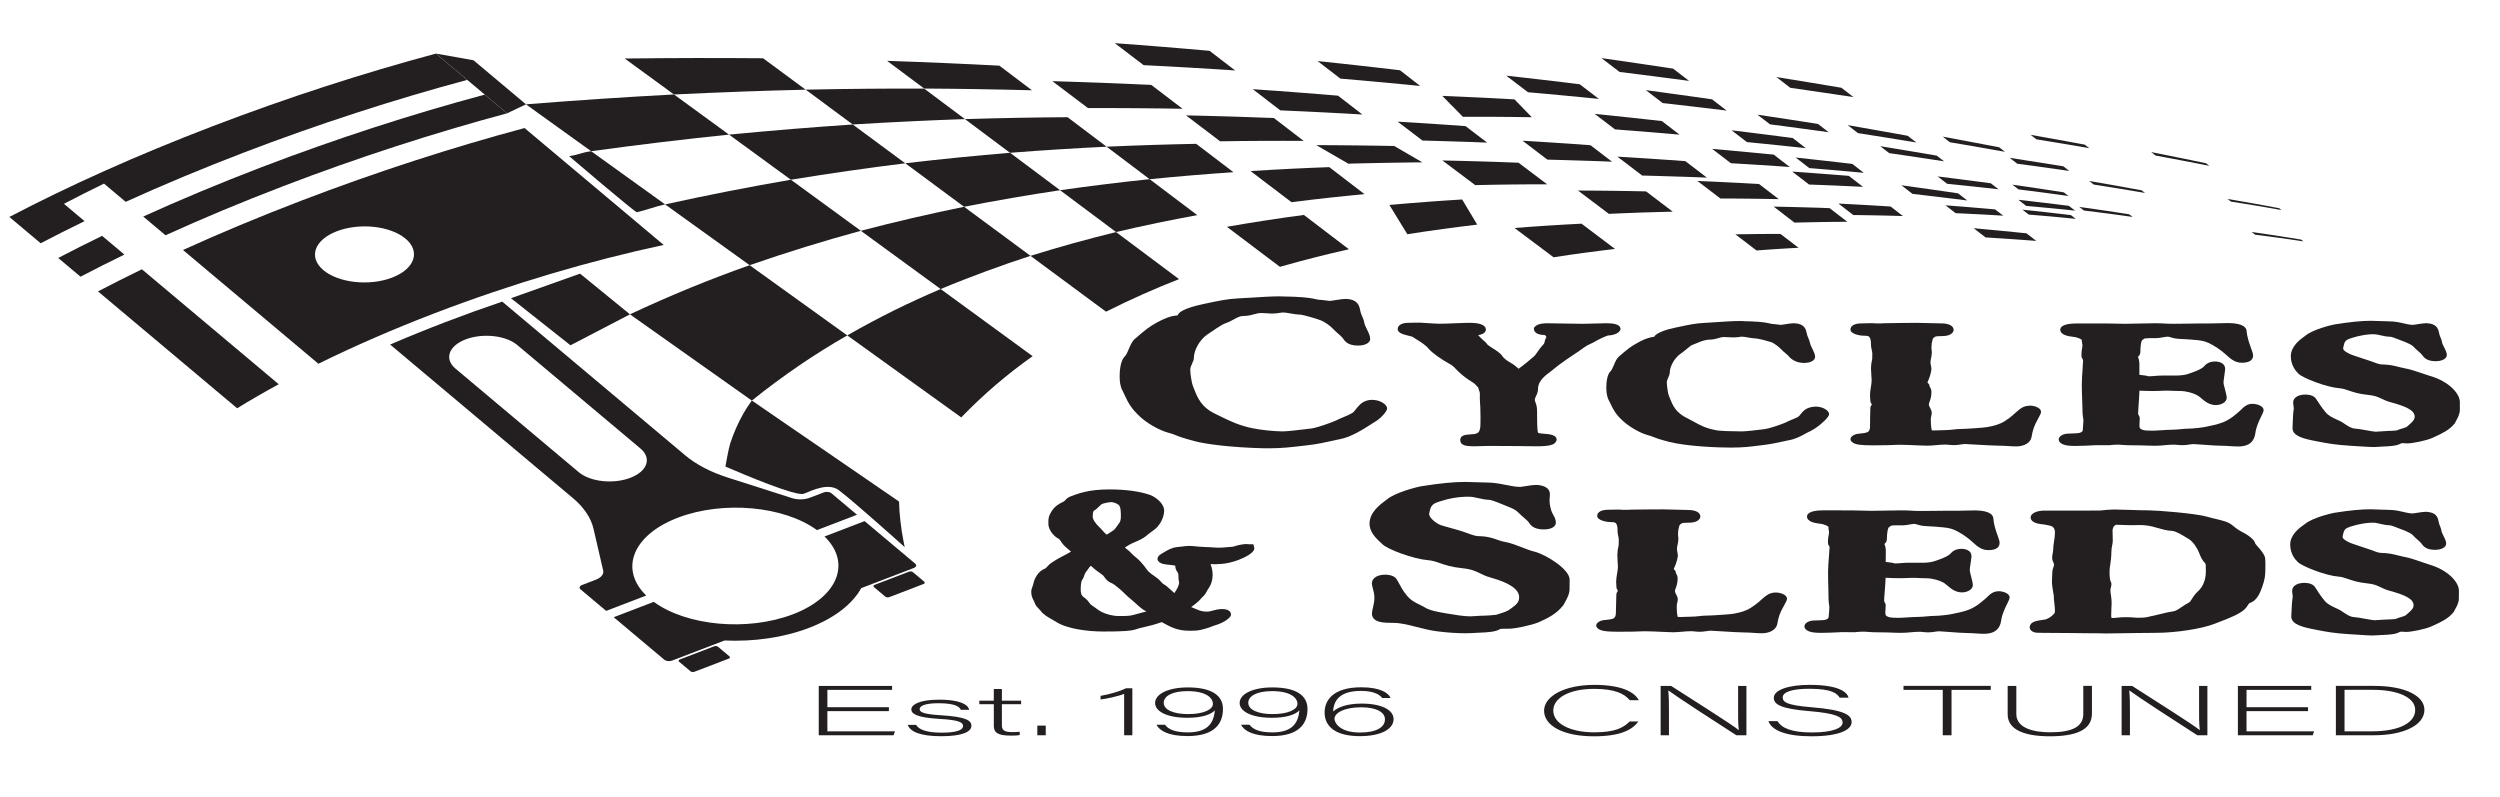
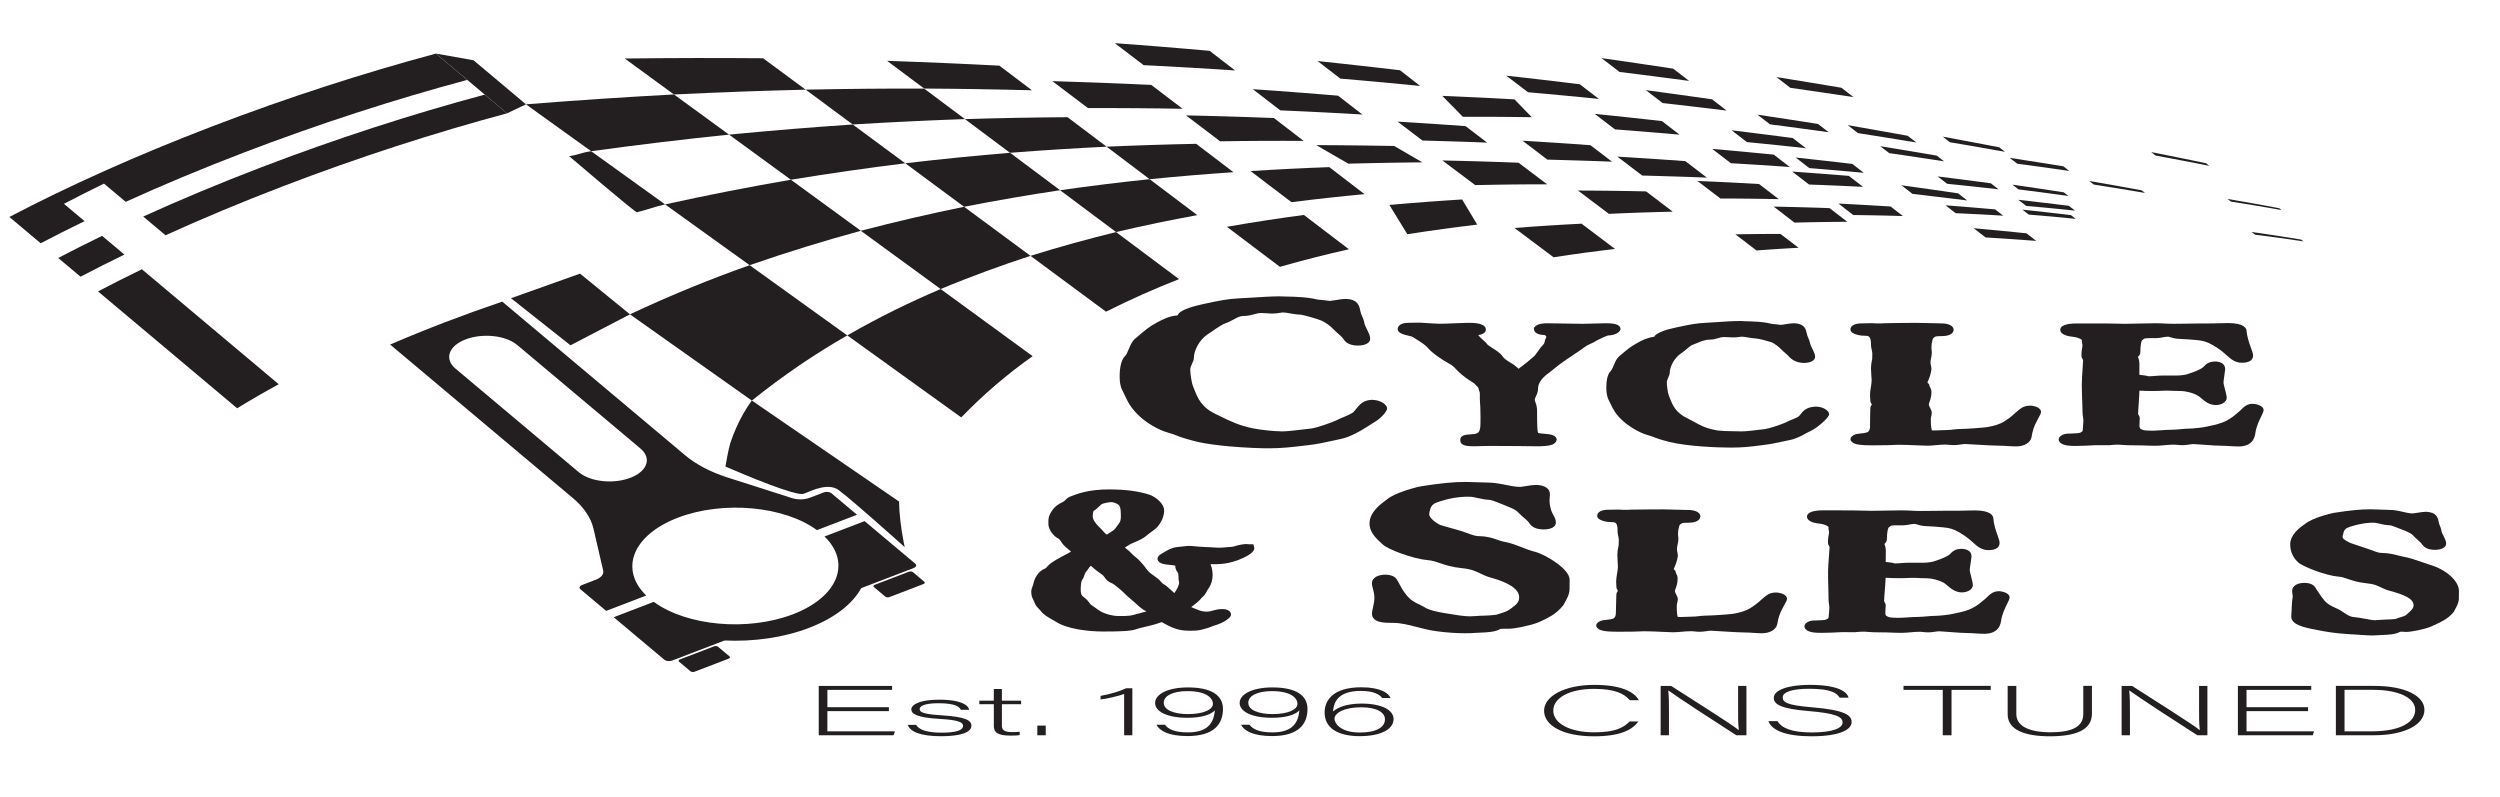
<svg xmlns="http://www.w3.org/2000/svg" viewBox="0 0 1297.35 413.74" data-sanitized-data-name="Layer 1" data-name="Layer 1" id="Layer_1">
  <defs>
    <style>
      .cls-1 {
        fill: none;
      }

      .cls-2 {
        fill: #231f20;
      }

      .cls-3 {
        clip-path: url(#clippath);
      }
    </style>
    <clipPath id="clippath">
      <rect height="413.74" width="1297.35" class="cls-1" />
    </clipPath>
  </defs>
  <g class="cls-3">
    <path d="M461.28,367v2.04h-31.92v10.48h35.08l-.73,2.04h-38.83v-25.61h38.06v2.04h-33.57v9.02h31.92ZM475.4,376.16c1.5,2.59,5.84,4.05,13.27,4.05,8.06,0,11.11-1.46,11.11-3.48,0-1.78-1.93-3.09-12.16-3.66-12.05-.69-14.7-2.71-14.7-4.97,0-2.1,3.47-5.01,14.44-5.01,12.31,0,15.3,3.33,15.59,5.25h-4.33c-.57-1.21-2.15-3.41-11.62-3.41-7.97,0-9.75,1.77-9.75,3.02,0,1.67,2,2.66,11.08,3.23,12.92.8,15.78,2.68,15.78,5.44,0,3.2-4.9,5.43-15.67,5.43s-16.08-2.29-17.37-5.89h4.33ZM508.19,363.6h7.53v-6.05h4.2v6.05h9.97v1.85h-9.97v11.09c0,2.35,1.28,3.38,5.44,3.38,1.08,0,2.72-.04,3.8-.18v1.7c-1.45.29-2.92.29-4.66.29-6.67,0-8.77-1.52-8.77-5.07v-11.21h-7.53v-1.85ZM538.31,376.55h4.37v5.01h-4.37v-5.01ZM583.36,381.55v-21.47c-3.08,1.24-9.65,2.66-12.23,2.9v-1.88c5.06-.86,10.35-2.47,13.21-3.94h3.28v24.39h-4.26ZM604.55,376.09c1.71,2.27,4.85,3.98,11.91,3.98,11.21,0,13.42-5.81,13.99-11.45-2.1,2.27-6.95,3.87-14.18,3.87-10.93,0-16.84-3.41-16.84-7.68,0-4.67,6.84-8.08,16.96-8.08,12.1,0,18.25,3.98,18.25,11.17,0,7.75-4.52,14.08-18.4,14.08-10.28,0-14.67-3-16.1-5.9h4.4ZM616.18,358.65c-7.79,0-12.27,2.53-12.27,6.05,0,3.8,5.4,5.87,12.63,5.87,7.92,0,12.9-2.31,12.9-5.3,0-2.64-2.79-6.62-13.26-6.62ZM648.42,376.09c1.71,2.27,4.85,3.98,11.91,3.98,11.21,0,13.42-5.81,13.99-11.45-2.1,2.27-6.95,3.87-14.18,3.87-10.93,0-16.84-3.41-16.84-7.68,0-4.67,6.84-8.08,16.96-8.08,12.1,0,18.25,3.98,18.25,11.17,0,7.75-4.52,14.08-18.4,14.08-10.27,0-14.67-3-16.1-5.9h4.4ZM660.05,358.65c-7.79,0-12.27,2.53-12.27,6.05,0,3.8,5.4,5.87,12.63,5.87,7.92,0,12.9-2.31,12.9-5.3,0-2.64-2.79-6.62-13.26-6.62ZM717.27,362.2c-1.36-1.78-4.42-3.66-10.99-3.66-10.76,0-14.19,4.73-14.48,10.7,2.31-2.14,7.1-4.12,14.77-4.12,10.41,0,16.61,3.3,16.61,8.03,0,5.32-6.67,8.87-17.54,8.87-11.67,0-18.25-4.37-18.25-12.31,0-6.14,4.27-13.05,19.04-13.05,10.31,0,14.3,3.23,15.16,5.55h-4.33ZM718.71,373.27c0-3.52-4.14-6.23-12.36-6.23-8.98,0-13.83,3.02-13.83,5.98,0,1.86,2.5,7.12,13.2,7.12,8.55,0,12.99-2.74,12.99-6.86" class="cls-2" />
    <path d="M850.25,374.4c-3.22,4.34-9.28,7.7-23.13,7.7-16.36,0-25.84-5.75-25.84-13.27s10.55-13.42,26.06-13.42c14.34,0,20.83,3.78,23.12,7.94h-4.7c-2.84-3.33-7.68-5.87-18.49-5.87-12.94,0-21.21,4.71-21.21,11.27s8.4,11.28,21.28,11.28c10.92,0,15.14-2.42,18.35-5.63h4.56ZM861.77,381.56v-25.61h5.45c10.02,6.45,32.23,20.44,34.97,22.85h.14c-.43-3.67-.36-7.32-.36-11.45v-11.4h4.32v25.61h-5.22c-9.11-5.8-31.2-20.19-35.2-23.2h-.14c.36,3.37.36,6.99.36,11.51v11.69h-4.32ZM917.7,374.23h4.7c2.07,3.42,6.93,5.87,17.88,5.87s15.91-2.34,15.91-5.12c0-2.92-3.08-4.76-17.59-5.98-14.17-1.19-18.11-3.36-18.11-6.87,0-4.18,7.88-6.73,18.55-6.73,16.2,0,19.68,4.27,20.26,6.66h-4.63c-1.21-1.99-3.64-4.63-15.71-4.63-8.15,0-13.84,1.42-13.84,4.48,0,2.42,2.09,4.05,14.81,5.09,18,1.48,20.95,4.31,20.95,7.76,0,3.89-6.27,7.33-20.78,7.33-13.43,0-20.69-3.1-22.41-7.86ZM987.8,358.01v-2.07h45.29v2.07h-20.36v23.54h-4.56v-23.54h-20.37ZM1046.35,355.94v14.6c0,7.38,9.06,9.48,17.63,9.48,10.84,0,17.12-2.63,17.12-9.48v-14.6h4.49v14.43c0,8.63-8.7,11.72-21.83,11.72s-21.9-3.37-21.9-11.37v-14.78h4.49ZM1100.99,381.56v-25.61h5.45c10.02,6.45,32.23,20.44,34.97,22.85h.14c-.43-3.67-.36-7.32-.36-11.45v-11.4h4.32v25.61h-5.22c-9.11-5.8-31.2-20.19-35.2-23.2h-.14c.36,3.37.36,6.99.36,11.51v11.69h-4.32ZM1197.73,369.04h-31.92v10.48h35.08l-.73,2.04h-38.83v-25.61h38.06v2.04h-33.57v9.02h31.92v2.04ZM1212.18,355.94h19.98c16.2,0,25.97,5.28,25.97,12.41,0,8.21-11.3,13.2-26.04,13.2h-19.91v-25.61ZM1216.66,379.52h14.05c15.48,0,22.63-5.01,22.63-11.09,0-6.56-9.11-10.45-21.85-10.45h-14.82v21.55Z" class="cls-2" />
    <path d="M52.98,122.39c-7.86,3.82-15.46,7.65-22.77,11.48l11.57,9.72c7.31-3.83,14.91-7.66,22.77-11.48l-11.57-9.72Z" class="cls-2" />
    <path d="M110.07,65.6c-39.26,15.04-74.71,31-105.21,46.99l16.25,13.65c7.31-3.83,14.91-7.66,22.77-11.48l-10.7-8.99c6.68-3.5,13.62-7,20.78-10.49l11.26,9.46c19.09-8.68,39.52-17.22,61.1-25.49,39.26-15.03,78.61-27.72,116.15-37.79l-16.25-13.65c-37.54,10.07-76.89,22.76-116.15,37.79" class="cls-2" />
    <path d="M73.63,139.74c-7.86,3.82-15.46,7.65-22.77,11.48l72.2,60.65c6.76-4.17,13.97-8.33,21.58-12.48l-71.01-59.65Z" class="cls-2" />
    <path d="M74.32,112.37l11.57,9.72c19.09-8.68,39.51-17.22,61.1-25.49,39.26-15.04,78.61-27.72,116.15-37.79l-11.57-9.72c-37.54,10.07-76.89,22.76-116.15,37.79-21.58,8.27-42.01,16.81-61.1,25.49" class="cls-2" />
    <path d="M427.44,255.55l-7.17,2.74c-2.75,1.05-6.3,1.14-9.19.22-10.2-3.26-33.49-10.71-33.49-10.71-8.82-2.82-16.36-6.77-22.03-11.53l-94.93-79.75c-9.97,3.38-19.88,6.95-29.63,10.68-9.75,3.74-19.27,7.61-28.54,11.6l94.93,79.75c5.66,4.76,9.3,10.2,10.62,15.9l5,21.62c.43,1.86-1.04,3.7-3.79,4.76l-7.16,2.74c-1.33.51-1.69,1.53-.79,2.28l13.29,11.16,20.8-7.97c-14.03-13.63-7.09-31.38,16.42-40.39,23.51-9,55.13-6.03,72.17,6.45l20.8-7.97-13.29-11.16c-.89-.75-2.7-.94-4.03-.44M332.39,232.78c5.94,4.99,3.59,11.79-5.26,15.17-8.84,3.39-20.83,2.09-26.78-2.91l-63.97-53.74c-5.94-4.99-3.59-11.79,5.25-15.17,4.42-1.69,9.63-2.21,14.48-1.69,4.85.52,9.33,2.1,12.3,4.59l63.97,53.74Z" class="cls-2" />
-     <path d="M272.21,66.44c-37.54,10.07-76.9,22.75-116.14,37.8-21.58,8.26-42,16.81-61.11,25.49l70.26,59.03c18.33-9.02,38.49-17.84,60.27-26.19,40.19-15.39,80.93-27.32,118.93-35.46l-72.21-60.66ZM203.48,144.06c-11.8,4.52-27.73,2.77-35.65-3.87-7.91-6.64-4.78-15.68,6.99-20.19,11.77-4.52,27.73-2.79,35.65,3.87,7.91,6.64,4.78,15.68-6.99,20.19" class="cls-2" />
    <path d="M411.45,318.78c-23.51,9-55.13,6.03-72.17-6.45l-20.8,7.97,26.26,22.06c.89.75,2.7.95,4.03.44l27.2-10.42c14.98.67,30.46-1.41,43.87-6.55,13.42-5.14,22.61-12.51,27.1-20.64l27.2-10.42c1.33-.51,1.68-1.53.79-2.28l-26.26-22.06-20.8,7.97c14.04,13.63,7.09,31.38-16.42,40.39" class="cls-2" />
    <path d="M479.27,303.06l-17.76,6.8c-.68.26-1.61.16-2.07-.23l-5.93-4.98c-.46-.39-.28-.91.4-1.17l17.76-6.8c.68-.26,1.61-.16,2.07.23l5.92,4.98c.46.39.28.91-.4,1.17" class="cls-2" />
    <path d="M378.16,341.79l-17.76,6.8c-.68.26-1.61.16-2.07-.23l-5.93-4.98c-.46-.39-.28-.91.4-1.17l17.76-6.8c.68-.26,1.61-.16,2.07.23l5.92,4.98c.46.39.28.91-.4,1.17" class="cls-2" />
    <path d="M414.77,189.63c4.09-2.78,8.23-5.49,12.41-8.1,4.11-2.57,8.28-5.06,12.49-7.47-4.53-3.25-8.98-6.46-13.39-9.63-4.35-3.13-8.64-6.22-12.89-9.27-4.19-3.01-8.33-5.99-12.41-8.93-4.04-2.9-8.02-5.77-11.97-8.61-5.11,1.8-10.21,3.67-15.28,5.6-5.16,1.96-10.31,4-15.44,6.1-5.21,2.14-10.42,4.35-15.6,6.62-5.28,2.32-10.54,4.71-15.79,7.18,4.89,3.46,9.85,6.96,14.87,10.52,5.08,3.6,10.24,7.25,15.47,10.95,5.3,3.75,10.67,7.55,16.12,11.4,5.52,3.91,11.13,7.87,16.8,11.89,4.03-3.25,8.12-6.41,12.26-9.47,4.06-3.01,8.17-5.93,12.34-8.77" class="cls-2" />
    <path d="M517,119.64c-2.85-2.11-5.68-4.2-8.48-6.26-2.76-2.04-5.5-4.07-8.22-6.08-4.34.88-8.67,1.8-13.03,2.75-4.41.96-8.83,1.95-13.26,2.98-4.49,1.04-8.99,2.12-13.51,3.23-4.57,1.13-9.17,2.29-13.79,3.5,3.25,2.37,6.53,4.76,9.84,7.18,3.35,2.45,6.74,4.92,10.17,7.42,3.47,2.53,6.98,5.09,10.53,7.68,3.59,2.62,7.22,5.27,10.89,7.95,3.96-1.65,7.91-3.25,11.87-4.79,3.9-1.53,7.81-3.01,11.72-4.45,3.85-1.42,7.71-2.8,11.57-4.14,3.81-1.32,7.63-2.6,11.46-3.85-3.04-2.25-6.06-4.47-9.03-6.67-2.94-2.18-5.86-4.33-8.74-6.46" class="cls-2" />
    <path d="M384.91,47.53c5.66-.2,11.25-.39,16.81-.55,5.5-.16,10.95-.31,16.36-.44-1.93-1.42-3.84-2.83-5.73-4.23-1.88-1.39-3.75-2.76-5.58-4.13-1.83-1.35-3.65-2.69-5.45-4.02-1.79-1.32-3.56-2.63-5.32-3.93-5.66-.05-11.38-.08-17.15-.1-5.82-.02-11.7-.03-17.65-.02-6,0-12.07.03-18.21.08-6.2.04-12.47.1-18.82.17,2.03,1.48,4.08,2.97,6.14,4.48,2.08,1.52,4.19,3.05,6.31,4.6,2.14,1.56,4.3,3.14,6.48,4.73,2.2,1.61,4.42,3.22,6.65,4.86,6.02-.29,11.97-.56,17.85-.81,5.82-.25,11.59-.47,17.3-.68" class="cls-2" />
    <path d="M484.59,95.69c2.55,1.89,5.14,3.8,7.74,5.72,2.63,1.94,5.29,3.91,7.97,5.89,4.29-.84,8.57-1.65,12.82-2.43,4.2-.77,8.39-1.52,12.56-2.23,4.13-.71,8.23-1.39,12.33-2.05,4.05-.65,8.09-1.27,12.12-1.88-2.28-1.7-4.53-3.39-6.76-5.06-2.21-1.65-4.4-3.29-6.58-4.92-2.15-1.61-4.28-3.21-6.4-4.79-2.09-1.57-4.17-3.12-6.24-4.66-4.36.36-8.75.75-13.15,1.15-4.45.41-8.93.83-13.43,1.28-4.54.45-9.12.93-13.73,1.43-4.65.51-9.34,1.03-14.06,1.59,2.41,1.78,4.85,3.58,7.31,5.4,2.48,1.83,4.99,3.68,7.51,5.56" class="cls-2" />
    <path d="M418.39,127.99c4.77-1.47,9.53-2.89,14.28-4.27,4.69-1.36,9.37-2.68,14.05-3.95-3.2-2.34-6.38-4.66-9.51-6.95-3.1-2.26-6.18-4.51-9.22-6.73-3-2.19-5.98-4.37-8.92-6.51-2.91-2.13-5.79-4.23-8.65-6.31-5.23.9-10.48,1.83-15.75,2.8-5.34.98-10.7,2-16.1,3.05-5.47,1.07-10.96,2.18-16.49,3.32-5.61,1.16-11.25,2.37-16.93,3.63,3.43,2.47,6.9,4.96,10.4,7.48,3.55,2.55,7.14,5.13,10.77,7.74,3.67,2.64,7.39,5.31,11.15,8.02,3.81,2.73,7.66,5.5,11.55,8.3,4.95-1.72,9.9-3.39,14.83-5,4.86-1.59,9.7-3.13,14.54-4.62" class="cls-2" />
    <path d="M393.89,81.21c2.68,1.96,5.39,3.94,8.13,5.94,2.77,2.02,5.57,4.06,8.39,6.12,5.16-.85,10.29-1.66,15.38-2.44,5.03-.77,10.03-1.51,14.99-2.22,4.91-.7,9.8-1.38,14.65-2.03,4.8-.64,9.58-1.25,14.33-1.84-2.39-1.76-4.75-3.51-7.09-5.24-2.32-1.72-4.62-3.42-6.9-5.1-2.26-1.67-4.49-3.32-6.71-4.96-2.2-1.62-4.38-3.23-6.53-4.83-5.11.34-10.26.7-15.44,1.08-5.23.39-10.5.8-15.81,1.23-5.37.44-10.79.9-16.25,1.39-5.52.49-11.09,1.01-16.71,1.55,2.53,1.85,5.08,3.71,7.67,5.59,2.6,1.9,5.24,3.82,7.9,5.76" class="cls-2" />
    <path d="M345.15,106.06c-5.84,1.31-8.8,2.68-14.64,4.08-.86.21-35.16-29.11-35.16-29.11,5.75-.88,5.73-1.73,11.42-2.56,3.02,2.17,6.07,4.36,9.15,6.58,3.11,2.24,6.24,4.49,9.41,6.77,3.22,2.32,6.47,4.65,9.75,7,3.31,2.4,6.67,4.8,10.07,7.25" class="cls-2" />
    <path d="M289.35,65.94c2.83,2.03,5.68,4.09,8.58,6.17,2.92,2.1,5.87,4.22,8.85,6.36,6.28-.87,12.5-1.69,18.67-2.49,6.08-.78,12.12-1.54,18.1-2.25,5.91-.71,11.78-1.39,17.6-2.04,5.76-.64,11.48-1.25,17.16-1.84-2.51-1.83-4.99-3.64-7.45-5.43-2.43-1.78-4.84-3.54-7.24-5.28-2.37-1.73-4.71-3.44-7.03-5.13-2.3-1.68-4.58-3.34-6.84-4.99-6.07.32-12.18.67-18.34,1.03-6.23.37-12.52.77-18.87,1.19-6.42.43-12.91.88-19.46,1.36-6.64.49-13.35,1-20.14,1.54,2.66,1.92,5.35,3.85,8.07,5.81,2.75,1.98,5.52,3.97,8.33,5.99" class="cls-2" />
    <path d="M429.98,55.33c2.04,1.51,4.11,3.04,6.19,4.57,2.1,1.55,4.22,3.12,6.36,4.7,5.08-.31,10.12-.6,15.11-.88,4.95-.27,9.85-.52,14.72-.75,4.82-.23,9.6-.44,14.36-.64,4.7-.19,9.38-.37,14.02-.53-1.84-1.38-3.67-2.75-5.49-4.11-1.8-1.34-3.59-2.68-5.36-4-1.75-1.31-3.5-2.61-5.22-3.91-1.71-1.28-3.42-2.55-5.1-3.81-4.88-.01-9.81,0-14.77,0-5,.02-10.05.05-15.14.09-5.14.05-10.32.1-15.56.18-5.28.08-10.62.17-16.01.28,1.94,1.44,3.9,2.88,5.88,4.34,1.99,1.47,4,2.96,6.03,4.46" class="cls-2" />
    <path d="M573.79,95.57c-3.89.48-7.79.98-11.72,1.5-3.96.53-7.94,1.07-11.95,1.64,2.29,1.72,4.62,3.45,6.95,5.2,2.36,1.77,4.74,3.55,7.16,5.35,2.43,1.82,4.88,3.65,7.36,5.5,2.5,1.87,5.03,3.76,7.58,5.66,3.6-.85,7.19-1.67,10.78-2.46,3.54-.78,7.08-1.54,10.6-2.27,3.49-.73,6.98-1.43,10.46-2.1,3.44-.67,6.88-1.32,10.31-1.95-2.16-1.63-4.3-3.25-6.43-4.85-2.1-1.59-4.19-3.16-6.26-4.72-2.05-1.55-4.08-3.08-6.1-4.6-2-1.51-3.98-3-5.94-4.49-3.75.39-7.53.8-11.31,1.23-3.82.44-7.65.89-11.5,1.36" class="cls-2" />
    <path d="M740.34,104.76c-3.16.24-6.34.49-9.54.75-3.24.27-6.5.55-9.79.84.73,1.2,1.48,2.41,2.23,3.64.76,1.24,1.52,2.48,2.29,3.74.78,1.27,1.56,2.56,2.36,3.85.8,1.31,1.61,2.63,2.43,3.96,3.15-.49,6.28-.96,9.39-1.42,3.07-.45,6.13-.88,9.16-1.3,3-.41,5.98-.81,8.95-1.18,2.93-.38,5.85-.74,8.76-1.08-.69-1.14-1.36-2.27-2.03-3.39-.66-1.11-1.32-2.21-1.98-3.3-.65-1.08-1.29-2.16-1.93-3.22-.63-1.05-1.26-2.1-1.88-3.14-3.01.18-6.04.38-9.09.58-3.08.21-6.18.43-9.31.66" class="cls-2" />
    <path d="M557.27,126.14c-3.72,1.03-7.44,2.1-11.17,3.19-3.77,1.11-7.55,2.26-11.33,3.44,3.07,2.27,6.17,4.57,9.31,6.89,3.18,2.35,6.39,4.72,9.63,7.12,3.28,2.42,6.6,4.88,9.95,7.36,3.39,2.51,6.83,5.04,10.3,7.61,3.17-1.6,6.36-3.16,9.55-4.67,3.15-1.5,6.32-2.95,9.49-4.36,3.14-1.39,6.28-2.75,9.44-4.07,3.12-1.3,6.26-2.57,9.4-3.8-2.88-2.15-5.73-4.28-8.55-6.39-2.79-2.08-5.55-4.15-8.28-6.19-2.71-2.02-5.39-4.02-8.04-6.01-2.62-1.96-5.23-3.91-7.8-5.83-3.63.89-7.26,1.8-10.88,2.75-3.67.96-7.34,1.94-11.02,2.96" class="cls-2" />
    <path d="M463.97,161.08c-4.07,2.02-8.12,4.09-12.13,6.24-4.08,2.18-8.14,4.42-12.16,6.73,4.57,3.29,9.21,6.63,13.91,10.01,4.76,3.42,9.58,6.89,14.47,10.41,4.95,3.56,9.97,7.17,15.06,10.84,5.16,3.71,10.4,7.47,15.7,11.29,2.93-3.03,5.93-5.98,8.98-8.85,3-2.82,6.06-5.56,9.18-8.22,3.06-2.62,6.18-5.16,9.36-7.63,3.12-2.43,6.31-4.78,9.53-7.07-4.25-3.1-8.45-6.16-12.6-9.19-4.1-2.99-8.14-5.94-12.14-8.86-3.95-2.88-7.84-5.72-11.7-8.54-3.81-2.78-7.57-5.52-11.29-8.24-4.05,1.71-8.07,3.49-12.07,5.32-4.06,1.86-8.1,3.78-12.11,5.76" class="cls-2" />
    <path d="M508.24,46.28c4.64.07,9.23.16,13.8.25,4.53.09,9.02.2,13.48.32-1.47-1.11-2.93-2.21-4.37-3.3-1.43-1.08-2.86-2.16-4.27-3.23-1.41-1.06-2.8-2.11-4.18-3.16-1.37-1.04-2.74-2.07-4.09-3.09h0c-4.63-.24-9.3-.47-14.01-.7-4.74-.22-9.53-.44-14.36-.65-4.86-.21-9.77-.41-14.74-.6-5-.19-10.05-.38-15.16-.55,1.54,1.15,3.09,2.31,4.65,3.47,1.57,1.17,3.16,2.36,4.76,3.55,1.61,1.2,3.23,2.41,4.87,3.64,1.64,1.23,3.31,2.47,4.98,3.72,4.89.03,9.73.07,14.53.12,4.76.05,9.47.11,14.14.19" class="cls-2" />
    <path d="M512.14,70.32c1.96,1.46,3.93,2.94,5.92,4.43,2.01,1.5,4.04,3.02,6.08,4.54,4.35-.34,8.66-.66,12.94-.96,4.25-.3,8.46-.58,12.65-.84,4.15-.26,8.28-.51,12.39-.74,4.07-.23,8.12-.44,12.14-.63-1.77-1.33-3.51-2.65-5.25-3.96-1.73-1.3-3.43-2.59-5.12-3.87-1.69-1.27-3.35-2.53-5.01-3.78-1.64-1.24-3.27-2.47-4.89-3.69-4.26.03-8.54.07-12.86.12-4.35.06-8.73.12-13.14.2-4.44.08-8.93.18-13.45.29-4.56.11-9.15.24-13.79.38,1.86,1.39,3.74,2.79,5.62,4.2,1.91,1.42,3.84,2.86,5.77,4.31" class="cls-2" />
    <path d="M469.49,283.94c-6.73-6.04-26.3-23.5-33.29-28.84-5.58-5.27-14.59-.62-19.13,1.13-3.85,1.49-30.55-9.77-40.25-13.94-.09-.03-.14-.07-.2-.1-.11-.05-.17-.08-.17-.08,0,0,1.55-9.02,2.47-11.95.95-2.86,1.99-5.6,3.16-8.22,1.12-2.58,2.39-5.04,3.74-7.43,1.35-2.32,2.79-4.54,4.34-6.66,5.87,4.03,11.82,8.11,17.84,12.26,6.13,4.19,12.37,8.47,18.67,12.79,6.39,4.39,12.89,8.85,19.48,13.37,6.7,4.6,13.49,9.27,20.4,14,.06,3.2.29,6.53.69,9.97.4,3.54.95,7.21,1.7,11.02.17.88.35,1.78.55,2.68" class="cls-2" />
    <path d="M659.34,96.65c1.78,1.35,3.56,2.71,5.36,4.08,1.82,1.39,3.65,2.78,5.5,4.19,3.24-.41,6.46-.81,9.68-1.19,3.19-.38,6.37-.74,9.54-1.09,3.14-.34,6.27-.67,9.4-.99,3.1-.31,6.19-.61,9.27-.9-1.58-1.22-3.15-2.42-4.71-3.62-1.55-1.19-3.09-2.37-4.62-3.54-1.51-1.16-3.02-2.32-4.51-3.47-1.49-1.14-2.96-2.27-4.42-3.39-3.31.12-6.62.25-9.96.39-3.35.15-6.72.3-10.12.47-3.41.17-6.84.35-10.29.55-3.47.2-6.96.4-10.47.63,1.69,1.29,3.39,2.59,5.11,3.9,1.73,1.32,3.48,2.65,5.23,3.99" class="cls-2" />
    <path d="M689.56,36.15c.99.76,1.98,1.53,2.97,2.3,1,.78,2.01,1.55,3.02,2.34,3.57.3,7.11.61,10.63.92,3.5.31,6.99.62,10.44.94,3.45.32,6.87.64,10.27.97,3.39.32,6.76.65,10.1.98-.89-.7-1.79-1.39-2.68-2.08-.88-.69-1.76-1.37-2.64-2.05-.87-.68-1.74-1.35-2.6-2.02-.86-.66-1.71-1.33-2.55-1.99-3.45-.41-6.92-.82-10.42-1.22-3.5-.4-7.04-.81-10.59-1.2-3.57-.4-7.16-.8-10.78-1.19-3.63-.39-7.29-.79-10.98-1.17.95.74,1.91,1.48,2.87,2.22.97.75,1.94,1.5,2.92,2.26" class="cls-2" />
    <path d="M700.89,84.9c.19,0,.38,0,.57-.01.19,0,.38-.01.57-.02.03,0,.06,0,.1,0,0,0,.07,0,.1,0,.03,0,.07,0,.09,0,0,0,.07,0,.1,0,2.33-.06,4.66-.12,6.98-.17,2.31-.05,4.61-.1,6.9-.14,2.28-.04,4.56-.08,6.83-.12,2.26-.04,4.52-.07,6.76-.1.69,0,1.38-.02,2.07-.03.69,0,1.38-.02,2.06-.02.69,0,1.38-.02,2.06-.02.69,0,1.37-.01,2.05-.02-1.26-.73-2.51-1.46-3.75-2.18-1.23-.72-2.47-1.43-3.69-2.14-1.22-.71-2.43-1.41-3.63-2.11-1.2-.7-2.39-1.39-3.57-2.07-3.27-.06-6.57-.11-9.89-.16-3.32-.05-6.66-.09-10.02-.13-3.37-.04-6.77-.07-10.18-.1-3.43-.03-6.88-.04-10.35-.06,1.35.78,2.7,1.56,4.06,2.35,1.37.79,2.75,1.59,4.13,2.39,1.4.8,2.8,1.61,4.21,2.43,1.42.82,2.85,1.64,4.29,2.48.19,0,.38,0,.57-.02.19,0,.38,0,.58-.01" class="cls-2" />
    <path d="M705.92,75.21c-.19,0-.38-.01-.58-.02-.19,0-.38-.01-.57-.02.19,0,.38.01.57.02.19,0,.38,0,.58.02" class="cls-2" />
    <path d="M624.14,66.45c1.48,1.12,2.97,2.26,4.46,3.4,1.51,1.15,3.03,2.31,4.56,3.48,3.75-.06,7.46-.11,11.15-.15,3.67-.04,7.32-.07,10.94-.08,3.6-.01,7.18-.02,10.73-.02,3.54,0,7.05.02,10.55.04-1.34-1.03-2.67-2.05-3.98-3.06-1.31-1.01-2.62-2.01-3.91-3-1.29-.99-2.56-1.97-3.83-2.94-1.26-.97-2.51-1.93-3.75-2.88-.22,0-.43-.02-.65-.03-.22,0-.43-.02-.65-.02-.22,0-.43-.02-.65-.03-.22,0-.44-.02-.66-.02,0,0-.07,0-.11,0-.04,0-.07,0-.11,0-.04,0-.07,0-.11,0-.04,0-.07,0-.11,0-2.61-.1-5.23-.2-7.86-.29-2.65-.09-5.3-.18-7.98-.27-2.68-.09-5.37-.17-8.08-.24-2.72-.08-5.46-.15-8.2-.22-.86-.02-1.72-.04-2.58-.06-.86-.02-1.73-.04-2.6-.06-.87-.02-1.74-.04-2.61-.06-.87-.02-1.75-.04-2.63-.06,1.42,1.08,2.84,2.17,4.28,3.26,1.44,1.1,2.9,2.21,4.37,3.33" class="cls-2" />
    <path d="M657.13,51.69c1.19.92,2.4,1.84,3.61,2.77,1.22.94,2.45,1.88,3.69,2.82,3.67.15,7.31.31,10.93.48,3.6.17,7.17.34,10.73.52,3.54.18,7.05.36,10.54.55,3.47.19,6.92.39,10.35.59-1.09-.84-2.17-1.67-3.24-2.51-1.07-.83-2.13-1.65-3.18-2.46-1.05-.81-2.09-1.62-3.13-2.42-1.03-.8-2.06-1.59-3.08-2.38-3.56-.3-7.14-.59-10.75-.88-3.63-.29-7.27-.57-10.95-.86-3.69-.28-7.41-.56-11.16-.83-3.76-.27-7.56-.54-11.38-.8,1.15.88,2.31,1.77,3.48,2.67,1.17.9,2.35,1.81,3.54,2.72" class="cls-2" />
    <path d="M585.84,27.99c1.25.95,2.51,1.91,3.78,2.88,1.28.97,2.56,1.95,3.85,2.94,4.11.2,8.2.41,12.25.63,4.03.22,8.02.44,11.99.67,3.95.23,7.85.47,11.74.71,3.87.24,7.7.49,11.51.74-1.14-.88-2.28-1.75-3.41-2.62-1.13-.86-2.24-1.72-3.35-2.57-1.1-.85-2.2-1.69-3.28-2.52-1.08-.83-2.16-1.65-3.23-2.48-3.94-.35-7.91-.7-11.9-1.04-4.02-.34-8.08-.68-12.16-1.01-4.11-.33-8.25-.66-12.42-.98-4.2-.32-8.43-.63-12.7-.94,1.2.92,2.41,1.84,3.63,2.76,1.23.93,2.46,1.87,3.7,2.82" class="cls-2" />
    <path d="M597.45,44.06c-.2-.01-.41-.02-.62-.03-.2-.01-.41-.02-.62-.03-.21,0-.41-.02-.62-.03-.21-.01-.41-.02-.62-.03-.03,0-.05,0-.07,0-.03,0-.05,0-.08,0,0,0-.05,0-.07,0,0,0-.05,0-.07,0-3.73-.17-7.5-.34-11.29-.5-3.81-.16-7.65-.31-11.51-.46-3.89-.15-7.81-.29-11.76-.42-3.97-.14-7.98-.26-12.01-.38h-.5c-.16-.02-.33-.02-.5-.03-.16,0-.33,0-.49-.01-.17,0-.33,0-.5-.01,1.48,1.12,2.97,2.24,4.47,3.37,1.51,1.14,3.03,2.29,4.56,3.45,1.54,1.17,3.1,2.34,4.67,3.53,1.58,1.19,3.17,2.4,4.78,3.61,4.27-.01,8.49-.02,12.68,0,4.17,0,8.3.03,12.4.06,4.07.03,8.11.07,12.13.12,3.99.05,7.96.11,11.89.18-1.4-1.07-2.8-2.13-4.19-3.19-1.38-1.05-2.74-2.09-4.09-3.12-1.35-1.03-2.69-2.05-4.02-3.06-1.32-1.01-2.64-2-3.94-3" class="cls-2" />
    <path d="M650.06,127.8c2.3,1.74,4.62,3.49,6.97,5.26,2.36,1.79,4.76,3.59,7.17,5.41,3.04-.87,6.07-1.71,9.1-2.53,3-.81,6-1.59,8.99-2.35,2.96-.76,5.93-1.48,8.9-2.2,2.94-.7,5.88-1.38,8.82-2.04-2.04-1.55-4.07-3.09-6.07-4.62-1.99-1.51-3.96-3.02-5.91-4.5-1.94-1.48-3.86-2.94-5.77-4.4-1.89-1.44-3.77-2.87-5.63-4.29-3.25.43-6.5.88-9.77,1.35-3.29.47-6.6.96-9.91,1.47-3.34.51-6.7,1.04-10.06,1.6-3.39.56-6.8,1.13-10.22,1.73,2.18,1.65,4.38,3.31,6.6,4.98,2.24,1.69,4.5,3.4,6.79,5.12" class="cls-2" />
    <path d="M585.15,84.34c1.87,1.41,3.75,2.83,5.65,4.27,1.91,1.45,3.85,2.9,5.79,4.38,3.74-.37,7.47-.73,11.17-1.06,3.67-.33,7.33-.65,10.96-.96,3.6-.3,7.2-.58,10.77-.85,3.54-.27,7.07-.52,10.59-.76-1.68-1.28-3.34-2.55-4.99-3.81-1.64-1.25-3.27-2.49-4.89-3.72-1.6-1.22-3.19-2.43-4.77-3.64-1.57-1.19-3.13-2.38-4.67-3.55-3.74.07-7.5.15-11.29.25-3.81.1-7.64.21-11.49.33-3.89.12-7.8.26-11.74.41-3.96.15-7.96.31-11.98.49,1.78,1.34,3.57,2.69,5.38,4.06,1.82,1.38,3.66,2.76,5.51,4.16" class="cls-2" />
    <path d="M826.74,104.8c1.34,1.01,2.69,2.03,4.04,3.06,1.37,1.03,2.74,2.07,4.13,3.12,2.83-.13,5.64-.25,8.45-.37,2.79-.11,5.57-.22,8.33-.31,2.75-.09,5.5-.18,8.23-.25,2.72-.08,5.43-.14,8.13-.21-1.19-.9-2.37-1.8-3.55-2.7-1.17-.89-2.33-1.77-3.49-2.65-1.15-.87-2.3-1.74-3.43-2.61-1.13-.86-2.26-1.71-3.37-2.56-2.87-.06-5.75-.12-8.65-.17-2.91-.05-5.83-.1-8.76-.13-2.95-.04-5.92-.07-8.89-.09-3-.02-6-.04-9.03-.05,1.29.97,2.59,1.95,3.89,2.94,1.31.99,2.63,1.99,3.96,3" class="cls-2" />
    <path d="M816.72,74.74c-2.9-.2-5.82-.4-8.75-.6-2.94-.2-5.9-.39-8.87-.57-2.98-.19-5.98-.37-9-.55,1.04.79,2.09,1.59,3.14,2.39,1.06.81,2.13,1.62,3.21,2.43.1.08.2.16.31.24.08,0,.17,0,.25,0,.47.02.93.03,1.4.05.56.02,1.12.04,1.67.06-.56-.02-1.12-.04-1.68-.06-.46-.02-.93-.04-1.4-.05-.08,0-.17,0-.25,0,.98.74,1.96,1.49,2.94,2.24,1.1.84,2.2,1.67,3.32,2.52.35,0,.7.02,1.05.02.35,0,.7.02,1.05.03.35,0,.7.02,1.05.03.35,0,.7.02,1.04.03,1.34.03,2.68.07,4.01.11,1.33.04,2.66.08,3.99.12,1.32.04,2.65.08,3.96.12,1.31.04,2.63.09,3.94.13.02,0,.04,0,.06,0h.06s.05,0,.05,0c.03,0,.06,0,.08,0,0,0,.03,0,.04,0h.03s.04,0,.04,0c.03,0,.05,0,.06,0,.56.02,1.12.04,1.69.06.56.02,1.12.04,1.69.06.09,0,.19,0,.28,0,.47.02.93.03,1.4.05.56.02,1.12.04,1.68.06.52.02,1.05.04,1.58.06.53.02,1.05.04,1.58.06.52.02,1.05.04,1.57.07.52.02,1.05.04,1.57.06-.96-.73-1.92-1.47-2.87-2.19-.95-.72-1.89-1.44-2.82-2.16-.94-.71-1.86-1.42-2.78-2.12-.91-.7-1.83-1.4-2.74-2.09-2.86-.21-5.74-.42-8.63-.62" class="cls-2" />
    <path d="M865.93,83c-2.9-.2-5.82-.4-8.75-.6-2.94-.2-5.9-.39-8.87-.57-2.98-.19-5.98-.37-9-.55,1.04.79,2.09,1.59,3.14,2.39,1.06.81,2.13,1.62,3.21,2.43.1.08.2.16.31.24.08,0,.17,0,.25,0,.47.02.93.03,1.4.05.56.02,1.12.04,1.67.06-.56-.02-1.12-.04-1.68-.06-.46-.02-.93-.04-1.4-.05-.08,0-.17,0-.25,0,.98.74,1.96,1.49,2.94,2.24,1.1.84,2.2,1.67,3.32,2.52.35,0,.7.02,1.05.02.35,0,.7.02,1.05.03.35,0,.7.02,1.05.03.35,0,.7.02,1.04.03,1.34.03,2.68.07,4.01.11,1.33.04,2.66.08,3.99.12,1.32.04,2.65.08,3.96.12,1.31.04,2.63.09,3.94.13.02,0,.04,0,.06,0h.06s.05,0,.05,0c.03,0,.06,0,.08,0,0,0,.03,0,.04,0h.03s.04,0,.04,0c.03,0,.05,0,.06,0,.56.02,1.12.04,1.69.06.56.02,1.12.04,1.69.06.09,0,.19,0,.28,0,.47.02.93.03,1.4.05.56.02,1.12.04,1.68.06.52.02,1.05.04,1.58.06.53.02,1.05.04,1.58.06.52.02,1.05.04,1.57.07.52.02,1.05.04,1.57.06-.96-.73-1.92-1.47-2.87-2.19-.95-.72-1.89-1.44-2.82-2.16-.94-.71-1.86-1.42-2.78-2.12-.91-.7-1.83-1.4-2.74-2.09-2.86-.21-5.74-.42-8.63-.62" class="cls-2" />
    <path d="M751.9,64.84c-2.9-.2-5.82-.4-8.75-.6-2.94-.2-5.9-.39-8.87-.57-2.98-.19-5.98-.37-9-.55,1.04.79,2.09,1.59,3.14,2.39,1.06.81,2.13,1.62,3.21,2.43.1.08.2.16.31.24.08,0,.17,0,.25,0,.47.02.93.03,1.4.05.56.02,1.12.04,1.67.06-.56-.02-1.12-.04-1.68-.06-.46-.02-.93-.04-1.4-.05-.08,0-.17,0-.25,0,.98.74,1.96,1.49,2.94,2.24,1.1.84,2.2,1.67,3.32,2.52.35,0,.7.02,1.05.02.35,0,.7.02,1.05.03.35,0,.7.02,1.05.03.35,0,.7.02,1.04.03,1.34.03,2.68.07,4.01.11,1.33.04,2.66.08,3.99.12,1.32.04,2.65.08,3.96.12,1.31.04,2.63.09,3.94.13.02,0,.04,0,.06,0h.06s.05,0,.05,0c.03,0,.06,0,.08,0,0,0,.03,0,.04,0h.03s.04,0,.04,0c.03,0,.05,0,.06,0,.56.02,1.12.04,1.69.06.56.02,1.12.04,1.69.06.09,0,.19,0,.28,0,.47.02.93.03,1.4.05.56.02,1.12.04,1.68.06.52.02,1.05.04,1.58.06.53.02,1.05.04,1.58.06.52.02,1.05.04,1.57.07.52.02,1.05.04,1.57.06-.96-.73-1.92-1.47-2.87-2.19-.95-.72-1.89-1.44-2.82-2.16-.94-.71-1.86-1.42-2.78-2.12-.91-.7-1.83-1.4-2.74-2.09-2.86-.21-5.74-.42-8.63-.62" class="cls-2" />
    <path d="M840.75,81.23c-.56-.02-1.12-.04-1.67-.06-.47-.02-.93-.03-1.4-.05.47.02.93.04,1.4.05.56.02,1.12.04,1.68.06" class="cls-2" />
    <path d="M795.3,89.94c-1.24-.93-2.46-1.86-3.68-2.78-1.21-.91-2.41-1.82-3.6-2.72-3.19-.13-6.4-.24-9.63-.36-3.25-.11-6.5-.22-9.79-.31-3.3-.1-6.62-.19-9.96-.27-3.35-.09-6.73-.16-10.13-.23,1.37,1.03,2.74,2.06,4.13,3.1,1.4,1.05,2.8,2.1,4.21,3.16,1.43,1.07,2.86,2.14,4.31,3.23,1.45,1.09,2.92,2.19,4.39,3.3,3.2-.07,6.38-.13,9.55-.19,3.15-.05,6.28-.1,9.4-.13,3.1-.03,6.18-.06,9.25-.08,3.05-.02,6.09-.02,9.12-.02-1.28-.97-2.56-1.93-3.82-2.88-1.26-.95-2.51-1.89-3.74-2.83" class="cls-2" />
    <path d="M784.4,41.37c.93.71,1.86,1.42,2.81,2.13.94.72,1.89,1.44,2.85,2.17.96.73,1.93,1.47,2.9,2.2,3.15.28,6.28.55,9.4.84,3.1.28,6.19.57,9.26.86,3.06.29,6.1.58,9.12.87,3.01.29,6.01.59,8.99.89-.85-.65-1.7-1.3-2.54-1.94-.84-.64-1.68-1.28-2.51-1.92-.83-.63-1.65-1.26-2.47-1.89-.82-.62-1.63-1.25-2.44-1.86-3.09-.38-6.19-.76-9.32-1.13-3.13-.38-6.29-.75-9.46-1.12-3.18-.37-6.38-.74-9.6-1.11-3.23-.37-6.48-.73-9.75-1.09.91.7,1.84,1.39,2.77,2.1" class="cls-2" />
    <path d="M904.96,95.05c-2.64-.14-5.29-.28-7.94-.41-2.67-.13-5.35-.26-8.04-.38-2.7-.12-5.41-.24-8.14-.36.97.74,1.94,1.48,2.92,2.22.98.75,1.96,1.5,2.96,2.26,1,.76,2,1.53,3.01,2.3,1.02.77,2.03,1.55,3.06,2.33,2.57,0,5.14.01,7.69.03,2.55.01,5.08.04,7.61.07,2.51.03,5.02.06,7.53.1,2.49.04,4.97.08,7.45.13-.88-.67-1.75-1.34-2.62-2.01-.87-.66-1.72-1.32-2.58-1.98-.86-.65-1.7-1.3-2.55-1.95-.84-.64-1.67-1.28-2.51-1.92-2.61-.15-5.23-.29-7.85-.43" class="cls-2" />
    <path d="M905.94,125.72c.92.7,1.84,1.4,2.77,2.11.94.71,1.88,1.43,2.83,2.15,1.85-.14,3.69-.28,5.54-.41,1.83-.13,3.65-.25,5.48-.37,1.81-.12,3.62-.23,5.42-.33,1.79-.1,3.58-.2,5.37-.29-.81-.62-1.61-1.23-2.41-1.84-.79-.61-1.58-1.21-2.37-1.81-.78-.6-1.56-1.19-2.33-1.78-.77-.59-1.53-1.17-2.3-1.75-1.91,0-3.82,0-5.74,0-1.93,0-3.87.02-5.81.04-1.95.02-3.91.04-5.88.07-1.98.03-3.96.06-5.96.1.89.67,1.78,1.35,2.68,2.03.9.69,1.81,1.38,2.72,2.07" class="cls-2" />
    <path d="M795.85,125.74c1.69,1.27,3.4,2.55,5.12,3.84,1.73,1.3,3.48,2.61,5.24,3.93,2.71-.42,5.41-.83,8.1-1.22,2.67-.39,5.34-.76,8-1.12,2.65-.36,5.29-.7,7.93-1.03,2.62-.33,5.23-.64,7.84-.95-1.5-1.13-2.99-2.26-4.47-3.38-1.47-1.11-2.93-2.21-4.38-3.31-1.44-1.09-2.87-2.17-4.3-3.24-1.41-1.07-2.81-2.12-4.21-3.18-2.83.14-5.67.29-8.53.45-2.86.16-5.74.34-8.63.52-2.9.19-5.82.38-8.74.59-2.95.21-5.91.43-8.88.67,1.62,1.22,3.25,2.44,4.9,3.68,1.65,1.24,3.32,2.5,5.01,3.76" class="cls-2" />
    <path d="M835.7,33.7c.79.6,1.57,1.2,2.36,1.81.8.61,1.6,1.22,2.4,1.83,3.09.38,6.16.76,9.21,1.15,3.05.38,6.07.77,9.09,1.16,3,.39,5.99.78,8.96,1.17,2.96.39,5.91.78,8.84,1.17-.71-.54-1.41-1.08-2.11-1.62-.7-.54-1.39-1.07-2.09-1.6-.69-.53-1.38-1.06-2.06-1.58-.68-.52-1.36-1.04-2.03-1.56-3.02-.46-6.06-.92-9.12-1.38-3.06-.46-6.14-.91-9.24-1.37-3.1-.46-6.23-.91-9.36-1.37-3.14-.46-6.31-.91-9.5-1.36.76.58,1.53,1.17,2.31,1.76.77.59,1.55,1.19,2.34,1.78" class="cls-2" />
    <path d="M866.95,66.3c-.76-.59-1.53-1.17-2.29-1.75-.75-.58-1.5-1.15-2.25-1.73-2.75-.31-5.51-.62-8.28-.92-2.78-.3-5.57-.61-8.38-.91-2.82-.3-5.64-.6-8.48-.9-2.86-.3-5.72-.59-8.6-.88-.09,0-.18-.02-.28-.03-.09-.01-.18-.02-.28-.03-.09,0-.19-.02-.28-.03-.09,0-.18-.02-.28-.03.85.65,1.72,1.31,2.58,1.97.87.66,1.74,1.33,2.62,2,.89.68,1.77,1.35,2.66,2.03.4.3.79.61,1.19.91,2.29.24,4.58.48,6.86.73,2.81.3,5.6.6,8.38.91,2.77.3,5.53.61,8.28.92-2.75-.31-5.51-.62-8.28-.92-2.78-.31-5.57-.61-8.38-.91-2.28-.24-4.57-.48-6.86-.73.5.39,1,.77,1.5,1.15,2.86.22,5.7.43,8.54.65,2.82.22,5.62.44,8.42.67,2.78.23,5.56.46,8.31.69,2.75.23,5.49.47,8.22.71-.78-.6-1.57-1.2-2.34-1.8-.78-.59-1.55-1.19-2.31-1.77" class="cls-2" />
    <path d="M851.85,67.65c2.77.3,5.53.61,8.28.92-2.75-.31-5.51-.62-8.28-.92-2.78-.31-5.57-.61-8.38-.91-2.28-.24-4.57-.48-6.86-.72,2.29.24,4.58.48,6.86.72,2.81.3,5.6.6,8.38.91" class="cls-2" />
    <path d="M959.88,96.63c2.31.11,4.61.22,6.91.33-.63-.48-1.26-.97-1.88-1.45-.62-.48-1.23-.96-1.85-1.43-.62-.47-1.23-.95-1.84-1.42-.6-.47-1.21-.94-1.81-1.4-2.4-.2-4.82-.39-7.24-.58-2.43-.19-4.86-.38-7.3-.56-2.45-.18-4.9-.37-7.37-.55-2.47-.18-4.95-.36-7.43-.53.71.55,1.42,1.1,2.14,1.65.72.56,1.44,1.11,2.17,1.67.73.56,1.46,1.13,2.2,1.69.74.57,1.48,1.14,2.22,1.71,2.37.08,4.74.17,7.09.26,2.35.09,4.69.19,7.02.29,2.33.1,4.65.2,6.97.31" class="cls-2" />
    <path d="M1054.14,123.03c-.43-.33-.85-.65-1.27-.98-.42-.32-.84-.65-1.26-.97-2.26-.23-4.52-.46-6.79-.69-2.27-.23-4.55-.45-6.82-.67-2.28-.22-4.58-.44-6.87-.65-2.3-.22-4.6-.43-6.91-.64.51.39,1.02.78,1.52,1.18.51.39,1.02.79,1.54,1.19.52.4,1.03.8,1.55,1.2.52.4,1.04.8,1.56,1.21,2.21.14,4.42.28,6.63.42,2.2.14,4.4.29,6.59.44,2.18.15,4.37.3,6.56.46,2.18.16,4.35.32,6.52.49-.43-.33-.85-.66-1.28-1-.42-.33-.85-.66-1.27-.99" class="cls-2" />
    <path d="M961.48,66.99c.45.35.89.69,1.34,1.04.45.35.9.7,1.36,1.05,2.56.4,5.11.8,7.65,1.21,2.54.4,5.07.81,7.6,1.21,2.52.4,5.03.81,7.54,1.22,2.51.41,5.01.82,7.5,1.23-.38-.3-.76-.59-1.14-.88-.38-.29-.76-.59-1.13-.88-.38-.29-.75-.58-1.13-.87-.38-.29-.75-.58-1.12-.87-2.56-.46-5.13-.92-7.71-1.38-2.58-.46-5.16-.92-7.75-1.38-2.6-.46-5.2-.92-7.81-1.38-2.61-.46-5.24-.92-7.87-1.38.44.34.89.68,1.33,1.02.44.34.89.69,1.34,1.03" class="cls-2" />
    <path d="M1006.73,92.49c.41.31.81.63,1.22.95.41.32.82.64,1.24.96.41.32.83.64,1.24.97,2.25.23,4.49.46,6.72.69,2.23.23,4.46.47,6.69.71,2.22.24,4.44.48,6.65.72,2.21.24,4.43.49,6.63.74-.34-.26-.68-.52-1.01-.78-.33-.26-.67-.52-1-.78-.33-.26-.66-.52-1-.78-.33-.26-.66-.51-.99-.77-2.29-.31-4.58-.61-6.86-.92-2.29-.3-4.58-.6-6.89-.9-2.3-.3-4.6-.59-6.92-.88-2.31-.29-4.63-.58-6.95-.87.41.31.81.63,1.22.94" class="cls-2" />
    <path d="M939.28,82.56c-2.47-.27-4.95-.54-7.44-.81.58.45,1.16.9,1.75,1.35.58.45,1.17.91,1.76,1.36.59.46,1.19.92,1.78,1.38.6.46,1.2.92,1.8,1.39,2.39.19,4.77.39,7.15.59,2.37.2,4.74.4,7.09.6,2.35.2,4.7.41,7.04.62,2.34.21,4.67.42,6.99.64-.5-.39-1-.78-1.5-1.17-.5-.39-1-.77-1.5-1.16-.49-.38-.99-.77-1.48-1.15-.49-.38-.98-.76-1.47-1.14-2.42-.28-4.84-.57-7.26-.85-2.43-.28-4.87-.55-7.32-.83-2.45-.28-4.91-.55-7.38-.82" class="cls-2" />
    <path d="M988.14,97.25c.48.37.95.74,1.43,1.11.48.37.96.74,1.44,1.12.49.37.98.75,1.46,1.13,2.4.28,4.79.56,7.17.84,2.38.28,4.76.57,7.13.85,2.36.29,4.72.57,7.08.86,2.35.29,4.7.58,7.04.88-.41-.31-.81-.63-1.21-.94-.4-.31-.8-.62-1.2-.93-.4-.31-.8-.62-1.19-.92-.4-.31-.79-.61-1.19-.92-2.42-.36-4.84-.71-7.27-1.06-2.43-.35-4.88-.7-7.32-1.05-2.45-.35-4.9-.7-7.37-1.04-2.47-.34-4.94-.69-7.42-1.03.47.37.94.73,1.42,1.1" class="cls-2" />
    <path d="M933.68,74.23c-.56-.44-1.13-.87-1.69-1.31-.56-.43-1.12-.86-1.68-1.29-2.59-.34-5.2-.68-7.81-1.02-2.62-.34-5.25-.67-7.89-1.01-2.65-.33-5.3-.67-7.97-1-2.68-.33-5.36-.67-8.05-.99.65.5,1.29,1,1.95,1.5.66.51,1.32,1.01,1.98,1.52.66.51,1.33,1.02,2,1.54.67.52,1.34,1.04,2.02,1.56,2.6.25,5.18.51,7.76.77,2.57.26,5.13.52,7.68.78,2.55.26,5.08.53,7.61.8,2.52.27,5.03.54,7.53.81-.57-.45-1.15-.89-1.72-1.33-.57-.44-1.14-.88-1.71-1.32" class="cls-2" />
    <path d="M919.96,60.71c-2.64-.4-5.3-.81-7.96-1.21.54.41,1.07.83,1.61,1.24.54.42,1.08.84,1.63,1.25.55.42,1.09.84,1.64,1.26.55.43,1.1.85,1.66,1.28,2.58.34,5.15.67,7.71,1.01,2.56.34,5.1.68,7.64,1.02,2.54.34,5.06.69,7.58,1.03,2.52.34,5.02.69,7.52,1.04-.47-.36-.94-.73-1.41-1.09-.47-.36-.93-.72-1.39-1.08-.46-.36-.93-.71-1.38-1.07-.46-.35-.91-.71-1.37-1.06-2.58-.41-5.16-.81-7.76-1.22-2.6-.41-5.21-.81-7.83-1.21-2.62-.41-5.25-.81-7.89-1.21" class="cls-2" />
    <path d="M978.05,77.64c.39.3.78.6,1.16.91.39.3.78.61,1.17.91,2.4.35,4.8.7,7.18,1.05,2.39.35,4.77.7,7.14,1.06,2.37.35,4.74.71,7.1,1.07,2.36.36,4.72.72,7.07,1.08-.32-.25-.64-.5-.96-.75-.32-.25-.64-.5-.96-.74-.32-.24-.63-.49-.95-.74-.31-.24-.63-.49-.94-.73-2.42-.41-4.85-.83-7.28-1.24-2.43-.41-4.87-.82-7.31-1.23-2.44-.41-4.9-.81-7.35-1.22-2.46-.41-4.92-.81-7.39-1.21.38.3.77.59,1.15.89.39.3.77.6,1.16.9" class="cls-2" />
    <path d="M1075.21,108.06c-.24-.19-.49-.38-.75-.58-.26-.2-.54-.42-.86-.67-2.18-.27-4.35-.54-6.53-.81-2.18-.27-4.36-.53-6.54-.79-2.18-.26-4.37-.51-6.55-.77-2.19-.25-4.39-.5-6.58-.75.34.26.68.53,1.02.79.34.26.68.53,1.02.79.34.27.68.53,1.02.8.35.27.69.54,1.04.8,2.12.19,4.24.38,6.36.57,2.11.19,4.22.39,6.34.59,2.1.2,4.21.41,6.32.62,2.1.21,4.21.43,6.32.65-.32-.25-.61-.48-.88-.68-.26-.2-.51-.39-.75-.58" class="cls-2" />
    <path d="M1027.26,111.22c2.05.11,4.11.22,6.16.34,2.05.12,4.09.24,6.14.37-.35-.27-.71-.55-1.06-.82-.35-.27-.7-.55-1.06-.82-.35-.27-.7-.54-1.05-.81-.35-.27-.7-.54-1.05-.81-2.13-.19-4.26-.38-6.39-.56-2.14-.18-4.27-.36-6.42-.54-2.14-.18-4.29-.35-6.44-.52-2.15-.17-4.31-.33-6.47-.49.43.33.87.67,1.3,1.01.43.34.87.67,1.3,1.01.44.34.88.68,1.32,1.02.44.34.88.68,1.33,1.03,2.07.09,4.14.19,6.2.29,2.06.1,4.12.2,6.18.31" class="cls-2" />
    <path d="M955.93,107.1c.64.49,1.28.99,1.92,1.48.64.5,1.29,1,1.94,1.5.65.5,1.3,1.01,1.96,1.51,1.34.01,2.67.03,4,.05,1.33.02,2.66.04,3.99.06,1.32.02,2.65.05,3.97.07,1.32.03,2.64.05,3.96.08.82.02,1.65.04,2.47.06.82.02,1.64.04,2.46.06.82.02,1.64.04,2.46.07.81.02,1.63.05,2.45.07-.55-.42-1.09-.84-1.63-1.25-.54-.42-1.07-.83-1.6-1.25-.54-.41-1.06-.82-1.59-1.23-.53-.41-1.05-.82-1.58-1.22-2.23-.14-4.46-.28-6.7-.41-2.24-.13-4.49-.26-6.74-.39-2.26-.13-4.51-.25-6.78-.37-2.28-.12-4.55-.23-6.84-.35.63.49,1.26.98,1.9,1.47" class="cls-2" />
    <path d="M1010,72.37c.31.24.62.48.94.72.31.24.62.49.94.73,2.4.41,4.8.81,7.19,1.22,2.39.41,4.78.82,7.16,1.23,2.38.41,4.76.83,7.13,1.25,2.37.42,4.75.84,7.12,1.26-.3-.23-.57-.44-.81-.63-.24-.19-.47-.36-.69-.54-.23-.17-.45-.35-.69-.54-.24-.19-.5-.39-.8-.62-2.43-.47-4.87-.93-7.3-1.4-2.43-.46-4.88-.93-7.32-1.39-2.45-.46-4.89-.92-7.34-1.38-2.45-.46-4.91-.92-7.37-1.37.31.24.61.48.92.72.31.24.62.48.93.72" class="cls-2" />
    <path d="M1049.91,82.98c-2.33-.36-4.66-.72-7-1.07.33.25.65.5.97.75.32.25.65.5.97.76.33.25.65.51.98.76.33.25.66.51.99.77,2.26.3,4.53.61,6.79.91,2.26.31,4.51.62,6.77.93,2.25.31,4.5.63,6.74.95,2.24.32,4.49.64,6.73.97-.31-.24-.58-.46-.84-.65-.26-.2-.49-.38-.72-.56-.24-.18-.47-.36-.72-.56-.25-.2-.52-.4-.83-.64-2.31-.38-4.62-.75-6.93-1.11-2.31-.37-4.63-.74-6.94-1.1-2.32-.36-4.64-.72-6.97-1.08" class="cls-2" />
    <path d="M925.41,42.75c.61.47,1.21.93,1.82,1.4.61.47,1.23.95,1.84,1.42,2.78.4,5.56.8,8.32,1.2,2.75.4,5.5.8,8.23,1.2,2.73.4,5.45.8,8.15,1.21,2.7.4,5.39.81,8.08,1.21-.54-.41-1.06-.82-1.59-1.23-.53-.41-1.06-.81-1.58-1.22-.52-.4-1.04-.81-1.56-1.21-.52-.4-1.04-.8-1.55-1.19-2.76-.46-5.53-.93-8.31-1.39-2.79-.46-5.58-.93-8.39-1.39-2.81-.46-5.64-.93-8.48-1.39-2.84-.46-5.7-.93-8.56-1.39.59.46,1.18.91,1.78,1.37.6.46,1.2.92,1.8,1.39" class="cls-2" />
    <path d="M856.25,48.44c.72.55,1.44,1.1,2.17,1.66.73.56,1.46,1.12,2.19,1.68.74.56,1.48,1.13,2.23,1.7,2.83.32,5.64.64,8.44.96,2.79.32,5.57.65,8.34.97,2.76.32,5.51.65,8.25.98,2.73.33,5.45.66,8.15.99-.64-.5-1.29-.99-1.93-1.49-.64-.49-1.27-.98-1.9-1.47-.63-.49-1.26-.97-1.89-1.45-.62-.48-1.24-.96-1.86-1.43-2.8-.4-5.61-.8-8.43-1.2-2.83-.4-5.68-.8-8.53-1.19-2.86-.4-5.74-.79-8.63-1.19-2.89-.4-5.81-.79-8.74-1.18.71.55,1.42,1.09,2.14,1.64" class="cls-2" />
    <path d="M925.72,111.3c.91.69,1.82,1.39,2.74,2.1.91.7,1.84,1.41,2.77,2.12,2.32-.06,4.63-.12,6.94-.16,2.3-.05,4.59-.09,6.88-.13,2.28-.04,4.55-.07,6.82-.09,2.26-.02,4.51-.04,6.77-.05-.79-.6-1.56-1.2-2.34-1.8-.77-.59-1.54-1.19-2.31-1.78-.76-.59-1.52-1.17-2.28-1.76-.75-.58-1.5-1.16-2.25-1.74-.64-.02-1.27-.04-1.9-.07-.64-.02-1.27-.04-1.91-.07-.64-.02-1.27-.04-1.91-.06-.64-.02-1.27-.04-1.92-.06-.57-.02-1.14-.04-1.71-.05-.58-.02-1.15-.03-1.72-.05-.58-.02-1.15-.03-1.73-.05-.58-.02-1.15-.03-1.73-.05h-.03s-.04,0-.06,0h-.04s-.03,0-.05,0h-.07s-.04,0-.04,0h-.02c-.57-.02-1.12-.03-1.68-.05-.55-.01-1.11-.03-1.67-.04-.56-.01-1.11-.03-1.67-.04-.56-.01-1.12-.03-1.68-.04-.62-.01-1.25-.03-1.87-.04-.62-.01-1.25-.03-1.87-.04-.63-.01-1.25-.03-1.88-.04-.62-.01-1.26-.03-1.88-.04.88.67,1.77,1.35,2.66,2.03.89.69,1.79,1.37,2.69,2.06" class="cls-2" />
    <path d="M922.51,81.81c-.68-.53-1.36-1.05-2.04-1.57-2.61-.26-5.23-.51-7.86-.76-2.64-.25-5.28-.5-7.93-.75-2.67-.25-5.35-.49-8.03-.74-2.7-.24-5.41-.48-8.12-.72.79.61,1.58,1.21,2.37,1.82.8.61,1.6,1.23,2.41,1.85.81.62,1.63,1.25,2.44,1.87.82.63,1.65,1.26,2.48,1.9,2.59.15,5.18.3,7.76.45,2.57.16,5.13.31,7.68.48,2.54.16,5.08.33,7.6.5,2.51.17,5.02.34,7.52.52-.71-.55-1.41-1.09-2.11-1.63-.7-.54-1.4-1.08-2.09-1.61-.69-.53-1.38-1.06-2.07-1.59" class="cls-2" />
-     <path d="M1105.81,111.89c-.13-.1-.26-.21-.41-.32-.15-.11-.3-.24-.48-.37-2.17-.34-4.34-.68-6.5-1.01-2.17-.33-4.33-.65-6.48-.97-2.16-.32-4.32-.63-6.48-.94-2.17-.31-4.33-.61-6.49-.91,0,0,.01,0,.01,0,0,0,0,0,0,0,0,0,0,0,.01,0,0,0,0,0,.01,0,.24.19.45.35.65.5.2.15.37.29.56.43.18.14.36.28.56.44.2.16.41.32.66.51,2.1.25,4.21.51,6.31.78,2.1.26,4.21.53,6.31.81,2.1.28,4.21.56,6.32.85,2.1.29,4.22.58,6.34.89-.18-.14-.35-.26-.49-.38-.15-.11-.29-.22-.42-.32" class="cls-2" />
    <path d="M1183.38,108.52c-.09-.07-.18-.14-.28-.22-.1-.08-.2-.16-.32-.25-2.25-.43-4.5-.85-6.74-1.26-2.24-.41-4.47-.82-6.71-1.22-2.23-.4-4.46-.79-6.69-1.18-2.23-.39-4.45-.78-6.68-1.15.18.14.33.26.47.37.14.11.28.21.41.32.13.1.26.21.41.32.15.11.3.23.48.37,2.18.34,4.36.69,6.54,1.04,2.18.35,4.36.71,6.54,1.07,2.19.36,4.37.74,6.56,1.11,2.19.38,4.39.76,6.59,1.16-.12-.09-.22-.17-.32-.25-.1-.08-.19-.15-.28-.22" class="cls-2" />
    <path d="M1104.59,97.51c-2.27-.41-4.54-.82-6.8-1.22-2.27-.4-4.54-.8-6.8-1.2-2.27-.39-4.54-.79-6.81-1.17.24.18.45.35.64.5.19.15.37.29.55.43.18.14.36.28.55.43.2.15.41.31.64.5,2.22.34,4.44.69,6.65,1.05,2.21.35,4.43.71,6.64,1.07,2.21.36,4.43.73,6.65,1.1,2.21.37,4.44.75,6.66,1.13-.18-.14-.33-.26-.48-.37-.14-.11-.27-.21-.41-.31-.13-.1-.26-.2-.41-.31-.14-.11-.29-.23-.47-.37-2.28-.42-4.55-.84-6.82-1.25" class="cls-2" />
    <path d="M1195.04,125.02c-.1-.08-.19-.15-.29-.22-.09-.07-.18-.14-.28-.22-.1-.08-.2-.16-.33-.25-2.16-.36-4.31-.71-6.46-1.05-2.14-.34-4.29-.68-6.42-1.01-2.14-.33-4.27-.65-6.4-.96-2.14-.31-4.27-.62-6.4-.92.18.14.34.26.49.38.14.11.28.22.42.32.14.11.27.21.42.33.15.12.31.24.49.38,2.07.26,4.16.52,6.24.8,2.08.27,4.16.55,6.25.84,2.09.29,4.18.59,6.28.89,2.1.31,4.2.62,6.31.94-.12-.1-.23-.18-.33-.26" class="cls-2" />
    <path d="M1117.48,79.82c.17.14.35.27.54.42.19.15.4.3.63.49,2.33.43,4.65.86,6.97,1.3,2.32.44,4.64.87,6.96,1.32,2.32.44,4.64.89,6.96,1.34,2.32.45,4.65.91,6.97,1.37-.17-.13-.32-.25-.46-.36-.14-.11-.27-.21-.4-.31-.13-.1-.26-.2-.39-.31-.14-.11-.29-.22-.46-.36-2.38-.5-4.75-.99-7.12-1.48-2.37-.49-4.74-.97-7.11-1.46-2.37-.48-4.74-.96-7.11-1.44-2.37-.48-4.74-.95-7.12-1.42.23.18.43.34.62.48.19.15.36.28.54.42" class="cls-2" />
-     <path d="M1055.29,71.13c.23.18.46.35.71.55.25.19.52.4.82.64,2.3.37,4.59.74,6.87,1.11,2.28.37,4.57.75,6.85,1.13,2.28.38,4.56.76,6.84,1.15,2.28.39,4.56.77,6.84,1.17-.24-.18-.45-.34-.64-.49-.2-.15-.37-.29-.55-.42-.18-.14-.35-.27-.54-.42-.19-.15-.39-.31-.63-.49-2.34-.44-4.68-.87-7.02-1.3-2.34-.43-4.67-.86-7.01-1.28-2.34-.42-4.68-.85-7.02-1.26-2.34-.42-4.69-.84-7.05-1.25.3.24.57.44.82.63.24.19.47.37.7.55" class="cls-2" />
    <path d="M1055.83,109.47c-2.1-.23-4.2-.45-6.3-.66.33.25.61.47.88.68.26.21.51.4.76.59.24.19.49.38.76.59.27.21.56.44.89.7,2.03.16,4.06.33,6.09.5,2.03.17,4.07.35,6.09.53,2.03.18,4.06.37,6.09.57,2.03.2,4.06.4,6.11.61-.26-.2-.47-.37-.68-.52-.2-.16-.39-.3-.58-.45-.19-.15-.37-.29-.58-.45-.2-.16-.42-.33-.67-.52-2.1-.26-4.2-.51-6.29-.75-2.1-.25-4.19-.49-6.29-.72-2.1-.24-4.19-.46-6.29-.69" class="cls-2" />
    <path d="M1044.32,95.82c.32.24.59.46.85.66.26.2.49.39.73.57.24.18.47.37.73.57.26.2.54.42.86.67,2.17.27,4.34.54,6.5.82,2.16.28,4.32.56,6.48.84,2.16.28,4.32.57,6.48.87,2.16.29,4.32.59,6.48.89-.25-.19-.46-.36-.66-.51-.2-.15-.38-.3-.57-.44-.18-.14-.36-.28-.56-.44-.2-.15-.4-.32-.65-.5-2.22-.35-4.44-.69-6.66-1.03-2.22-.34-4.44-.68-6.66-1.01-2.23-.33-4.45-.66-6.67-.99-2.23-.33-4.46-.65-6.69-.97" class="cls-2" />
    <path d="M753.74,55.09c.89.91,1.78,1.82,2.68,2.74.89.92,1.79,1.85,2.7,2.78,3.04-.01,6.07-.01,9.09-.01,3.01,0,6,.01,8.99.03,2.98.02,5.94.05,8.9.08,2.95.03,5.89.08,8.82.12-.77-.79-1.53-1.57-2.29-2.36-.75-.78-1.5-1.55-2.26-2.33-.74-.77-1.49-1.53-2.23-2.3-.74-.76-1.47-1.52-2.2-2.27-.81-.05-1.63-.09-2.44-.14-.82-.05-1.64-.09-2.45-.14-.82-.04-1.63-.09-2.45-.13-.82-.05-1.64-.09-2.46-.13-.74-.04-1.47-.08-2.21-.12-.74-.04-1.48-.08-2.22-.11-.74-.04-1.48-.08-2.22-.11-.74-.04-1.48-.08-2.23-.11-.02,0-.04,0-.04,0-.03,0-.06,0-.08,0h-.06s-.04,0-.06,0h-.05s-.05,0-.05,0h-.05s-.03,0-.03,0c-.73-.04-1.44-.07-2.16-.11-.72-.03-1.43-.07-2.16-.1-.72-.03-1.44-.07-2.16-.1-.72-.03-1.44-.07-2.17-.1-.8-.03-1.61-.07-2.41-.11-.81-.04-1.61-.07-2.42-.11-.81-.03-1.62-.07-2.43-.1-.81-.04-1.63-.07-2.44-.1.87.88,1.73,1.77,2.6,2.66.87.9,1.75,1.8,2.63,2.7" class="cls-2" />
    <polygon points="272.95 54.14 245.73 31.28 226.23 27.8 263.13 58.81 272.95 54.14" class="cls-2" />
    <polygon points="326.91 163.12 301.01 142 265.17 154.76 296.04 179.19 326.91 163.12" class="cls-2" />
    <path d="M712.35,207.47c-4.44,0-6.45,2.25-7.53,3.46-.14.15-.26.3-.45.49-.47.54-.81.99-1.11,1.39-.63.84-.89,1.19-2.14,1.85-1.1.62-2.47,1.2-3.93,1.81-1.29.54-2.62,1.1-3.82,1.72-2.88,1.27-10.04,3.83-12.97,4.18-.87.09-2.01.23-3.3.39-3.66.44-9.19,1.11-11.68,1.11-4.75-.08-10.79-.72-15.37-1.62-6.96-1.39-11.97-3.86-16.39-6.03-.94-.46-1.83-.9-2.7-1.31-7.55-3.52-9.49-8.48-11.21-12.85-.22-.56-.43-1.1-.66-1.66-.72-1.63-1.42-6.65-1.42-8.64,0-.95.54-2.13,1-3.17.46-1.02.86-1.89.86-2.68,0-4.16,3-9.52,6.83-12.2,3-2.07,7.55-5.21,9.4-5.89,1.82-.6,3.27-1.4,4.55-2.1,2.04-1.12,3.29-1.76,5.05-1.76,2.4,0,4.15-.5,5.55-.9,1.29-.37,2.23-.63,3.75-.63.91,0,1.76.07,2.66.14.97.07,1.97.15,3.1.15,1.57,0,2.83-.22,3.85-.39.56-.1,1.09-.19,1.39-.19,1.11,0,2.33.22,3.75.47,1.63.29,3.47.61,5.6.68,1.59.17,8.39,2.12,10.72,3.06,1.71.75,4.63,2.71,5.99,4.26.83.88,1.78,1.73,2.71,2.54.85.74,1.65,1.45,2.12,1.98.19.23.35.46.51.7.85,1.22,2.44,3.5,7.68,3.5,3.72,0,6.31-1.43,6.31-3.48,0-1.52-.87-3.28-1.71-4.99-.6-1.21-1.22-2.46-1.34-3.33-.18-1.23-.62-2.22-1.04-3.18-.45-1.03-.92-2.1-1.17-3.69-.57-2.73-1.83-5.3-7.19-5.55h-.14s-.14,0-.14,0c-1.28,0-2.89.24-5.39.65-.89.14-2.22.35-2.74.4-.4-.03-1.3-.14-1.98-.23-1.36-.17-2.89-.36-4.15-.42-.22-.03-.51-.09-1-.2-1.81-.42-4.54-1.05-11.9-1.34h-.24c-1.5,0-3.13-.06-5.2-.13l-1.71-.06h-.2c-3.79,0-9.23.34-14.03.65-2.75.17-5.35.34-7.24.41-5.54.27-10.22,1.27-15.63,2.42-.87.19-1.77.38-2.72.58-3.88.83-10.67,2.58-12.51,4.89-.31.35-.5.68-.64.96-3.83.21-7.19,1.82-10.34,3.49-4.54,2.47-6.05,3.77-11.6,8.54-1.61,1.31-2.44,3.29-3.31,5.39-.6,1.44-1.27,3.06-2.05,3.83-2.51,2.24-2.71,8.39-2.71,10.23,0,2.42.18,5.21,1.49,7.55.48.93.88,1.79,1.27,2.63,1.55,3.31,3.02,6.43,7.71,10.78,3.24,3.06,9.37,6.94,14.81,8.43,2.22.61,3.06.95,4.12,1.38,1.65.66,3.51,1.41,9.76,3.04,5.47,1.49,19.02,3.27,36,3.65h2.2c6.73,0,11.8-.6,16.27-1.13,1.29-.15,2.54-.3,3.83-.44,4.88-.52,9.51-1.56,13.24-2.39,1.29-.29,2.47-.55,3.36-.73,5.89-1.02,12.34-5.16,16.6-7.9.84-.54,1.57-1.01,2.15-1.36,2.65-1.6,6-5.13,6-6.8s-3.22-4.35-7.49-4.35" class="cls-2" />
    <path d="M840.87,171.17l.08-.21v-.21c0-3-5.37-3-7.66-3-1.59,0-3.65.07-5.83.14-2.15.07-4.38.15-6.02.15-2.88,0-8.02-.1-12.16-.18-2.89-.06-5.17-.1-6.11-.1-1.59,0-5.33,0-6.88,2.04l-.28.37v.4c0,2.04,2.02,3.23,5.55,3.29.28.1.88.47.88,1.03,0,.07,0,.13,0,.15-.56.96-.74,1.73-.88,2.36-.14.62-.23.93-.58,1.28-1.54,1.65-2.47,3-3.22,4.09-.75,1.09-1.29,1.87-2.07,2.46l-.15.12c-2.78,2.47-4.04,3.42-5.37,4.42-.51.38-1.02.77-1.66,1.27-.14.11-.27.22-.4.33-1.29-1.11-2.76-2.36-4.16-3.1-2.16-1.22-3.6-2.37-4.27-3.41-.98-1.55-3.01-2.84-4.97-4.08-1.38-.87-2.94-1.87-3.24-2.49l-.13-.27-.26-.24c-.37-.34-.76-.7-1.15-1.05-.9-.82-2.37-2.15-2.73-2.68.01-.08.03-.14.06-.2,2.3-.29,3.82-1.37,3.82-2.83,0-.29-.09-.53-.17-.72v-.23l-.25-.35c-1.54-2.19-6.28-2.19-9.11-2.19-.85,0-2.5.07-5.34.18-3.12.13-6.99.29-9.08.3-1.96-.08-6.19-.27-8.28-.45-1.04-.13-2.22-.13-3.18-.13-1.09,0-2.24.03-3.25.06-.71.02-1.34.04-1.82.04-3.12,0-5.29,1.32-5.29,3.2,0,2.13,2.91,2.83,6,3.58l1.28.31c.37.09,1.15.63,1.53.88.36.25.7.47.92.6,2.33,1.4,4.9,3.07,6.33,4.87,1.86,2.22,6.83,5.66,10.38,7.58,2.02,1.09,2.67,1.78,3.65,2.83.51.54,1.08,1.16,1.87,1.85,1.86,1.76,4.05,3.4,6.7,5.03,1.22.74,1.57,1.15,2.11,1.77.28.32.6.7,1.07,1.15.08.58.28,1.1.45,1.57.19.51.35.95.35,1.38v3.07c0,.49.03.99.09,1.67.1,1.34.25,3.37.25,7.54,0,2.29,0,5.14-.2,5.79l-.13.23v.31c-.01.39-.5,1.45-.86,1.7l-.29.16-.19.13c-.24.17-.96.46-1.41.49-4.19.3-4.76.46-5.17.57-2.24.64-2.24,1.95-2.24,2.51,0,.63,0,1.67,1.35,2.43,1.1.63,2.72.86,5.98.86,2.05,0,4.43-.09,6-.15.61-.02,1.07-.04,1.27-.04,7.7,0,12.75.06,14.9.08.69,0,1.14.01,1.34.01.61,0,1.64.02,2.85.04,1.8.03,3.96.06,5.77.06,1.68,0,2.93,0,3.97-.12,1.81-.13,4.01-.31,5.35-1.31.8-.59,1.22-1.49,1.22-2.14,0-.98-.82-1.81-2.2-2.26-1.24-.43-2.75-.55-4.34-.68-.71-.06-1.45-.11-2.06-.19-.87-.16-1.1-.32-1.08-.32-.32-1.3-.47-3.22-.47-11.14,0-2.43-.48-3.71-.84-4.64-.21-.55-.35-.92-.35-1.41,0-.41.26-.98.57-1.63.5-1.07,1.13-2.41,1.13-4.13,0-2.48,1.58-4.98,4.71-7.45,1.2-.84,2.16-1.63,3.18-2.47,1.57-1.29,3.35-2.75,6.73-5.06,1.63-1.14,3.1-2.11,4.39-2.96,1.64-1.08,3.06-2.02,4.12-2.84,2.19-1.61,3.46-2.17,4.58-2.66.84-.37,1.71-.76,2.61-1.41.96-.59,4.58-2.24,5.93-2.67,3.29-.13,5.79-1.26,6.46-2.95" class="cls-2" />
    <path d="M949.2,214.88c0-1.74-3.15-3.87-6.82-3.87h-.24c-4.22.18-5.85,1.83-6.89,2.9-.39.45-.67.81-.92,1.15-.45.61-.67.9-1.48,1.41-.78.4-1.72.78-2.71,1.19-1.26.52-2.55,1.05-3.69,1.68-2.54,1.06-8.35,3.06-10.56,3.33-4.13.55-9.81,1.19-12.16,1.2-5.84-.08-11.35-.15-13.59-.7l-.14-.04-.15-.03c-4.87-.92-7.86-2.59-10.75-4.21-1.13-.63-2.2-1.22-3.37-1.78-6.17-2.9-7.76-6.91-9.16-10.45l-.52-1.28c-.57-1.29-1.08-5.55-1.08-7.01,0-.73.43-1.69.8-2.54.39-.88.72-1.65.72-2.35,0-3.28,2.46-7.68,5.47-9.79,1.36-.93,2.47-1.86,3.44-2.67.93-.78,2.21-1.85,2.81-2.03l.16-.05.15-.06c.62-.24,1.23-.49,1.86-.75,2.33-.97,4.53-1.88,6.86-1.88,1.75,0,3.21-.43,4.49-.8.74-.22,1.44-.42,2.09-.5.27-.04.67-.04,1.03-.04.79,0,1.49.04,2.23.09.78.05,1.59.1,2.51.1,1.44,0,2.53-.16,3.32-.28.39-.06.72-.11.91-.11.91,0,2.02.19,3.19.4,1.34.23,2.86.5,4.46.56,1.16.08,5.6,1.2,7.96,1.96,1.5.74,3.6,2.28,4.66,3.4.69.79,1.6,1.54,2.39,2.21.64.54,1.31,1.09,1.59,1.44,1.77,2.29,4.78,3.66,8.05,3.66,3.47,0,5.81-1.28,5.81-3.2,0-1.29-.75-2.8-1.48-4.26-.47-.95-.96-1.93-1.08-2.56-.18-1.04-.54-1.88-.89-2.7-.36-.85-.74-1.74-.98-2.97-.45-2.38-1.52-4.63-6.29-4.9h-.17s-.17,0-.17,0c-1.12,0-2.5.21-4.65.55-.64.1-1.59.25-2.02.3-.4-.03-1.23-.14-1.8-.21-1.08-.14-2.19-.27-3.16-.34-.14-.02-.34-.07-.66-.15-1.47-.35-3.71-.89-9.98-1.12h-.22c-1.69,0-3.25-.09-4.9-.19h-.17s-.17,0-.17,0c-3.96,0-8.69.33-12.87.62-2.07.15-4.03.28-5.46.34-4.45.17-8.24.97-12.25,1.81-.92.19-1.88.39-2.87.6-5.27,1.06-9.31,2.61-10.89,4.23-.19.22-.33.43-.43.62-3.27.31-6.17,1.74-8.34,2.97-3.83,2.07-4.97,3.04-9.82,7.16-1.29,1.14-1.99,2.78-2.72,4.53-.48,1.13-1.02,2.41-1.57,3.02-2.03,1.83-2.34,6.2-2.34,8.68,0,1.64.12,4.07,1.17,6.33.45.82.81,1.59,1.17,2.34,1.3,2.71,2.53,5.27,6.47,8.77,2.71,2.46,7.89,5.76,12.24,7.05,1.81.5,2.51.77,3.39,1.12,1.4.56,2.99,1.19,8.23,2.55,9.41,2.33,25.04,2.95,31.99,2.95,6.3,0,10.33-.52,13.88-.97.85-.11,1.69-.22,2.5-.31,4.04-.44,7.84-1.28,10.89-1.95,1.1-.24,2.08-.46,2.86-.61,3.43-.61,6.13-2.09,8.29-3.27.36-.19.7-.38,1.03-.56,2.57-1.16,4.64-2.43,6.63-4.07.05-.04,4.89-3.84,4.89-5.66" class="cls-2" />
    <path d="M1053.34,210.54c-3.24,0-5.08,1.61-6.42,2.79-.21.19-.42.37-.62.53l-.07.06-.07.06c-2.59,2.48-4.7,3.85-5.66,4.47-3.18,1.97-5.64,2.5-9.31,3.2-1.71.3-11.3.97-13.87.97-1.26,0-2.46.14-3.73.28-1.25.14-2.55.29-3.88.29-.85,0-1.78.05-2.77.09-1,.05-2.05.1-2.99.1-.68,0-1.13-.02-1.41-.04-.22-.6-.57-2.11-.57-5.78,0-.58.12-1.09.24-1.63.13-.54.26-1.11.26-1.73,0-.87-.43-1.7-.84-2.49-.35-.67-.68-1.3-.68-1.83,0-.36.17-.82.38-1.4.41-1.13.98-2.69.98-5.12,0-1.06-.41-1.84-.72-2.4-.2-.37-.3-.57-.3-.77,0-.68-.55-1.19-1.03-1.64-.02-.02-.03-.03-.05-.05.08-.2.19-.47.29-.69.54-1.26,1.45-3.38,1.8-6.11v-.14c.01-.54-.12-1.16-.26-1.82-.12-.57-.24-1.16-.24-1.54,0-.94.16-1.71.34-2.53.17-.77.34-1.57.34-2.46v-1l-.03-.14c-.13-.54-.13-1.12-.13-1.74,0-1.71.18-2.65.46-3.61l.02-.07v-.07q.19-1.12,1.09-1.62c.19-.1.39-.21.61-.34.25-.06,1.11-.21,3.35-.21,3.41,0,5.58-1.09,5.95-2.98l.02-.11v-.11c0-2.06-2.48-3.39-6.31-3.39-1.95,0-10.66-.19-12.95-.28h-.24c-.98,0-12.74.09-16.34.19-.65,0-1.18.06-1.5.09h-.08s-3.04,0-3.04,0c-.93-.1-1.88-.1-2.72-.1-.99,0-1.97.03-2.87.06-.63.02-1.21.04-1.7.04-3.63,0-5.8,1.19-5.8,3.2,0,2.23,4.63,3.19,6.99,3.19s2.57.35,2.93.84c.74.97.74,2.96.74,4.03,0,.8.19,1.62.37,2.41.16.7.31,1.36.31,1.91,0,2.32,0,3.1-.29,4.09l-.03.13c-.17.94-.36,2.19-.36,3.55,0,.99.07,1.95.16,3.28.05.81.12,1.75.18,2.86,0,1.18-.19,2.36-.4,3.61-.22,1.35-.45,2.75-.45,4.25,0,.3.04.81.08,1.34.04.5.09,1.02.09,1.35,0,.79.39,1.4.66,1.8.05.08.11.18.16.24-.02.03-.05.07-.08.1-.29.41-.74,1.03-.74,1.89,0,.08,0,.39-.02.88-.04,1.64-.15,5.46-.15,8.95-.14,1.4-.31,1.65-.99,2.36-.89.62-3.33.84-4.35.93-2.59.1-4.8,1.41-4.8,2.9,0,.66.47,1.12.7,1.35l.09.09c1.47,1.47,5,1.75,10.59,1.75,7.37,0,9.96-.13,11.67-.22.78-.04,1.29-.07,2.04-.07,2.76,0,6.5.16,9.5.3,2.3.1,4.11.18,5.21.18,1.63,0,3.18-.15,4.68-.29,1.52-.14,3.09-.29,4.79-.29.8,0,1.23.05,1.81.11.68.08,1.52.17,2.75.17s2.38-.17,3.39-.32c.8-.12,1.56-.24,2.25-.25,1.47.07,3.57.19,5.83.32,4.62.27,9.4.54,11.54.54,1.73,0,3.37.1,4.95.2,1.46.09,2.83.18,4.19.18,4.27,0,7.48-1.94,7.99-4.85.52-3.43,1.38-5.92,3.06-8.87l.06-.13c.33-.73.65-1.3.93-1.79.46-.81.86-1.51.86-2.33,0-2.06-3.43-3.2-5.8-3.2" class="cls-2" />
    <path d="M1079.66,224.45l-.16.08c-.51.25-2.22.4-5.07.46-.56,0-1.04.02-1.38.04-2.54.08-4.71,1.45-4.71,3,0,1.36,1.42,2.92,5.39,3.26,1.15.12,2.35.12,3.62.12,2.95,0,6.46-.19,8.56-.3.77-.04,1.35-.08,1.59-.08h7.36l.41-.06c.91-.13,2.94-.23,4.07-.23.63,0,1.54.06,2.48.17,1.52.14,3.05.15,5.18.17,1.2,0,2.63.02,4.29.05l.84.03c2.2.08,4.28.16,6.49.16,1.63,0,3.18-.15,4.68-.29,1.52-.14,3.09-.29,4.79-.29.8,0,1.23.05,1.81.11.68.08,1.52.17,2.75.17s2.38-.17,3.39-.32c.8-.12,1.56-.24,2.25-.25,1.68.08,3.86.24,5.97.39,3.28.24,6.37.47,8.36.47,1.62,0,3.2.1,4.74.2,1.47.09,2.86.18,4.23.18,7.84,0,8.56-5.21,8.84-7.15.49-3.27,1.93-6.22,2.97-8.37.76-1.56,1.27-2.6,1.27-3.41,0-2.06-3.43-3.2-5.8-3.2-2.52,0-4.17,1.22-6.49,3.63l-.27.23c-2.87,2.49-4.18,3.55-6.6,4.84-2.76,1.49-6.13,2.21-8.83,2.79l-1.2.26-.2.05c-1.71.45-7.15,1.07-9.38,1.07-1.19,0-2.56.12-4.16.27-1.59.15-3.4.31-4.8.31-1.73,0-3.62.14-5.44.27-1.37.1-2.79.21-3.7.21-4.49,0-5.8-.05-7.21-1.18-.15-.18-.35-.62-.35-1.67,0-.47.03-.99.07-1.53.05-.67.09-1.38.09-2.12,0-.65-.33-1.19-.59-1.62-.1-.16-.25-.41-.26-.49,0-1.05.17-3.47.33-5.81.18-2.56.35-4.99.35-6.19,0-.06,0-.11,0-.16.47,0,.92.03,1.44.06,1.18.06,2.8.13,5.61.13,2.29,0,3.66-.07,4.75-.13.68-.03,1.27-.07,2.02-.07,1.85,0,2.64.04,3.48.09.94.05,2,.11,4.3.11,1.89,0,6.02.78,8.9,2.5.32.18.98.74,1.51,1.19,2,1.69,4.26,3.6,7.68,3.6,2.71,0,5.63-1.44,5.63-3.86-.1-1.2-.55-2.93-.99-4.6-.31-1.17-.7-2.63-.7-3.09,0-.61.24-2.35.46-3.88.16-1.12.31-2.21.38-2.92v-.49c0-2.98-3.22-3.77-5.12-3.77-3.49,0-4.97,1.61-5.68,2.38-.2.22-.41.45-.62.61-2.05,1.55-5.05,2.55-7.7,3.43l-.42.15c-.81.3-3.3.73-5.88.73h-7.27c-1.36,0-2.54.1-3.67.19-1.1.09-2.15.18-3.44.19-.63-.23-1.49-.44-2.98-.56-.85-.06-1.39-.14-1.7-.21v-5.72c0-1.57-.42-2.8-.77-3.59.58-.48,1.27-1.26,1.27-2.46,0-2.99.41-5.42.8-6.04.84-.7,1.26-1.02,1.52-1.07.75-.15,2.92-.15,5.91-.15,1.11,0,2.14-.19,3.24-.39,1.03-.19,2.09-.38,3-.38.16.01.64.17.96.27,1.09.34,2.59.8,4.7.88,2.97.13,3.42.17,4.42.25.41.03.92.07,1.64.12,4.63.36,6.36.5,9.13,1.7,3.06,1.41,6.76,3.9,9.22,6.23,2.53,2.32,4.74,4.09,8.16,4.09,2.65,0,5.8-.65,5.8-3.77,0-.91-.44-2.12-1.06-3.81-.85-2.34-2.03-5.55-2.32-9.04-.09-1.19-1.23-3.97-9.69-3.97-.87,0-2.05.04-3.37.08-1.55.05-3.31.11-4.91.11-6,0-9.93.07-13.09.12-2.34.04-4.37.07-6.7.07s-3.47-.07-4.64-.13c-1.29-.08-2.63-.15-5.35-.15-2.03,0-5.34.08-8.54.16-2.81.07-5.48.13-6.85.13-1.21,0-2.76-.04-4.41-.09-1.87-.05-3.81-.1-5.57-.1h-15.05c-7.68,0-8.51,2.23-8.51,3.2,0,2.93,4.63,3.5,6.61,3.74.51.06,1.04.13,1.26.17,1.79.42,3.21,1.17,3.3,1.46,0,1.33.18,1.91.29,2.29.02.07.05.13.05.21,0,.76-.11,1.41-.23,2.09-.14.78-.28,1.59-.28,2.61v1.25c0,.42.2.8.58,1.49.1.18.2.36.26.49-.01.91-.13,2.58-.26,4.5-.2,2.84-.42,6.05-.42,8.29,0,2.35.14,6.29.24,9.16.05,1.58.1,2.81.1,3.22,0,2.75.23,4.11.38,5.01.07.46.13.78.13,1.13,0,.78-.16,3.2-.33,5.04-.09.68-.3.81-1.21,1.26" class="cls-2" />
-     <path d="M1219.3,231.31c2.21.11,4.21.24,5.97.36,2.78.18,4.98.32,6.69.32.54,0,.99-.04,1.33-.07.09,0,.17-.02.2-.02h.27l.27-.02c.74-.07,1.68-.11,2.68-.15,3.37-.14,7.2-.3,9.47-1.71l.05-.03c.1,0,.25,0,.46,0,.59,0,1.41,0,2.14.07l.28.03h.29c2.66,0,9.85-1.49,12.85-2.85.55-.26,1.1-.51,1.64-.76,3.5-1.61,7.13-3.27,9.94-6.74l.15-.18.08-.19c.12-.29.32-.66.56-1.09.8-1.46,1.9-3.46,1.9-5.59v-4.03c0-4.46-5.76-10.75-15.38-13.53-1.21-.36-2.59-.83-4.05-1.34-3.18-1.09-6.47-2.22-9.53-2.73-.88-.16-1.76-.39-2.7-.63-2.2-.56-4.69-1.21-8.31-1.29-1.41,0-2.18-.16-5.33-1.39l-.1-.04-10.04-3.34c-1.95-.59-4.31-2.06-4.72-2.6-.26-.35-.4-.67-.4-.96,0-.43.1-.76.23-1.21l.09-.32c.41-2.27,1.26-2.92,3.53-3.69,5.86-1.9,9.49-2.14,12-2.14,1.1,0,2.09.23,3.35.52,1.47.34,3.28.77,5.54.81,1.05.23,3.8,1.31,5.16,1.84,1.03.4,1.92.75,2.63,1,1.89.83,3.29,1.5,4.11,2.42.7.79,1.55,1.54,2.37,2.25.66.58,1.29,1.13,1.69,1.59.16.18.3.37.43.55.79,1.06,2.26,3.02,6.87,3.02,3.36,0,5.8-1.34,5.8-3.2,0-1.28-.73-2.7-1.43-4.07-.52-1.01-1.05-2.05-1.11-2.74v-.11c-.2-.98-.47-1.6-.73-2.19-.27-.62-.55-1.26-.8-2.51-.45-2.38-1.53-4.63-6.29-4.9h-.17s-.17,0-.17,0c-1.12,0-2.5.21-4.65.55-.68.11-1.69.27-2.09.31-1.74-.02-3.27-.37-5.02-.78-2.11-.49-4.51-1.04-7.53-1.04-.82,0-2.78-.08-4.51-.14-2.02-.08-3.92-.15-4.96-.15-4.8,0-10.79.6-19.02,1.92-1.72.32-11.19,2.64-14.93,5.82-.13.1-.3.22-.49.36-2.11,1.52-7.06,5.07-7.06,10.26,0,4.7,2.54,7.76,3.98,9.1,2.28,2.33,14.8,7.06,21.01,7.51,1.86.13,3.19.59,5.04,1.22,2.29.78,5.14,1.75,9.74,2.23,3.79.34,5.37,1.09,7.37,2.04,1.28.61,2.73,1.3,4.72,1.82,7.45,2.01,12.42,4.04,12.42,7.45,0,1.66-1.24,2.76-2.95,4.28-.29.26-.59.52-.88.79-.59.48-1.2.67-2.47,1.05-.87.26-1.93.57-3.08,1.06-1.1.13-3.92.27-4.77.27-.27,0-.29,0-2.61.16-.81.06-1.61.11-1.94.13h-.66l-.34.1h-.03c-1.33,0-3.56-.41-5.52-.78-2.05-.38-4-.74-5.7-.84-1.97-.15-3.67-1.28-5.45-2.49-.4-.27-.81-.54-1.21-.8l-.15-.09c-.87-.5-1.83-.93-2.75-1.35-2.23-1.02-4.34-1.98-5.87-3.95-1.83-2.22-2.91-3.88-3.87-5.36-.33-.51-.64-.98-.93-1.41-.95-1.43-2.93-2.22-5.58-2.22-3.14,0-6.31,1.29-6.31,4.16,0,.58.1,1.19.19,1.79.07.45.14.88.15,1.2-.38,2.44-.47,5.04-.57,7.78-.03.86-.06,1.73-.1,2.61v.13c.27,3.99,6.06,5.38,12.94,6.65,5.16,1.05,9.98,1.82,16.74,2.22" class="cls-2" />
    <path d="M796.26,286.27c-1.94-.48-4.22-1.36-6.41-2.21-3.17-1.22-6.45-2.49-9.6-2.99-1.01-.19-2.01-.54-3.16-.95-2.23-.79-5.01-1.78-9.19-1.87-1.97,0-2.96-.3-7.05-1.8-2.28-.87-5.27-1.69-8.16-2.49-1.89-.52-3.68-1.01-4.97-1.44-2.52-.87-6.08-3.93-6.07-5.64,0-.55.12-.98.26-1.53l.07-.26c.62-2.96,1.92-3.83,4.81-4.77,5.2-1.74,10.22-2.58,15.35-2.56,1.74,0,3.19.33,4.86.71,1.8.41,3.84.87,6.25.94,1.4.24,5.64,1.98,7.47,2.73l1.26.52c3.08,1.21,4.85,2.05,6.01,3.38.94.97,2.01,1.9,2.96,2.72.78.67,1.52,1.31,2,1.82.17.21.32.43.46.64.85,1.23,2.41,3.51,7.65,3.52,3.83.01,6.32-1.35,6.34-3.47.01-1.66-.7-2.94-1.34-4.07-.41-.72-.79-1.4-1.03-2.23-.82-2.69-.92-4.19-.91-5.42,0-.5.05-.97.09-1.44.05-.53.1-1.07.1-1.63.03-2.84-2.46-4.6-6.8-4.84h-.16s-.16,0-.16,0c-1.38,0-3.11.25-5.59.65-.9.14-2.26.36-2.54.38-2.49,0-4.98-.5-7.62-1.03-3-.6-6.1-1.22-9.61-1.23-.9,0-3.12-.08-5.28-.15-2.49-.09-4.84-.16-6.06-.17-5.92-.02-13.17.69-22.78,2.22-2.92.46-13.84,3.39-17.9,6.81-.2.18-.52.41-.91.69-2.65,1.95-8.15,6.01-8.2,11.85-.04,4.49,3.46,7.74,5.77,9.88.31.29.6.56.81.76,2.74,2.89,16.56,7.81,23.48,8.36,2.43.18,4.21.79,6.45,1.56,2.7.93,6.07,2.08,11.32,2.61,4.94.48,7.06,1.51,9.52,2.7,1.55.75,3.15,1.53,5.42,2.16,9.91,2.73,14.91,6.18,14.88,10.28-.02,2.7-1.51,3.8-4.49,5.99l-.24.18c-1.51,1.08-2.8,1.49-4.93,2.16-.7.22-1.45.46-2.24.73-1.17.18-5.15.46-6.07.45-1.61,0-3.09.11-4.39.2-1.13.08-2.2.16-3.22.16-3.14,0-8.08-.84-11.35-1.39l-1.23-.2c-4.02-.66-8.52-1.51-11-3.17l-.11-.08-.13-.07c-.8-.43-1.59-.82-2.37-1.2-2.4-1.17-4.48-2.18-6.65-4.87-1.9-2.31-2.87-4.15-3.73-5.77-.42-.8-.82-1.56-1.29-2.27-.85-1.64-3.07-2.59-6.12-2.6-3.14,0-6.83,1.19-6.86,4.62,0,.68.21,1.47.48,2.48.37,1.37.83,3.07.81,4.91-.02,1.89-.36,3.4-.7,4.86-.28,1.22-.55,2.38-.56,3.58v.14c.55,4.4,6.19,4.41,11.18,4.43,3.8.01,7.8,1.04,12.04,2.13,3.52.91,7.16,1.84,11.06,2.3,4.99.62,9.67.93,13.9.94,1.7,0,3.05,0,4.14-.11.95-.09,2.18-.14,3.47-.19,3.93-.15,8.39-.32,10.85-1.95.46-.1,2.37-.09,4.39-.09,3.08,0,11.35-1.67,15.58-3.4l.16-.07c4.56-2.1,8.87-4.09,12.54-8.74l.12-.15.07-.16c.16-.34.39-.76.66-1.24.94-1.66,2.36-4.18,2.38-6.8l.04-4.89c.05-5.36-12.09-12.96-18.35-14.6" class="cls-2" />
    <path d="M921.57,307.47c-3.24,0-5.09,1.6-6.44,2.78-.22.19-.42.37-.63.53l-.07.06-.07.06c-2.61,2.48-4.74,3.84-5.7,4.46-3.2,1.96-5.66,2.49-9.33,3.17-1.71.29-11.32.94-13.88.93-1.25,0-2.46.13-3.73.27-1.26.14-2.56.29-3.89.28-.85,0-1.78.04-2.77.09-1,.05-2.05.09-2.99.09-.68,0-1.13-.02-1.41-.05-.22-.6-.55-2.11-.52-5.78,0-.58.13-1.09.26-1.62.14-.55.27-1.11.28-1.73,0-.87-.41-1.7-.82-2.49-.35-.67-.67-1.3-.66-1.83,0-.36.18-.82.39-1.4.42-1.13,1-2.68,1.02-5.12,0-1.06-.4-1.84-.69-2.4-.2-.37-.3-.57-.29-.77,0-.68-.54-1.19-1.02-1.64-.02-.02-.03-.03-.05-.05.08-.21.2-.47.3-.69.55-1.26,1.48-3.37,1.85-6.11v-.14c.01-.54-.11-1.16-.24-1.82-.11-.57-.23-1.16-.23-1.54,0-.94.18-1.71.36-2.53.17-.77.35-1.57.36-2.46v-1s-.03-.14-.03-.14c-.13-.54-.12-1.12-.12-1.74.01-1.7.2-2.65.49-3.61l.02-.07v-.07q.2-1.12,1.11-1.61c.19-.1.39-.21.61-.33.25-.06,1.11-.21,3.35-.2,3.41,0,5.59-1.07,5.98-2.97l.02-.11v-.11c.02-2.06-2.45-3.39-6.28-3.41-1.95,0-10.66-.22-12.95-.32h-.24c-.98,0-12.74.05-16.34.14-.64,0-1.18.05-1.5.08h-.08s-3.04,0-3.04,0c-.93-.1-1.88-.1-2.72-.1-.98,0-1.97.02-2.87.05-.63.02-1.21.04-1.7.03-3.63,0-5.81,1.18-5.83,3.18-.02,2.23,4.6,3.21,6.96,3.21,2.3,0,2.56.36,2.92.84.73.98.71,2.97.7,4.03,0,.8.17,1.62.35,2.41.15.7.3,1.36.29,1.91-.02,2.32-.03,3.1-.33,4.09l-.03.13c-.17.94-.37,2.19-.39,3.55,0,.98.05,1.95.13,3.28.05.81.1,1.75.16,2.87,0,1.18-.21,2.36-.43,3.61-.23,1.35-.47,2.75-.49,4.25,0,.3.03.81.07,1.34.04.5.08,1.02.07,1.35,0,.79.38,1.4.64,1.8.05.08.11.18.15.24-.03.03-.05.07-.07.1-.3.41-.75,1.03-.75,1.89,0,.09-.01.39-.03.88-.06,1.64-.19,5.46-.23,8.95-.15,1.4-.33,1.65-1.01,2.36-.89.62-3.34.84-4.36.92-2.59.09-4.82,1.4-4.83,2.89,0,.66.46,1.12.69,1.35l.09.1c1.46,1.47,4.99,1.76,10.58,1.78,7.37.02,9.96-.11,11.67-.19.78-.04,1.29-.06,2.04-.06,2.76,0,6.5.18,9.5.32,2.3.11,4.11.19,5.21.2,1.63,0,3.18-.14,4.68-.27,1.52-.14,3.1-.28,4.79-.28.81,0,1.23.05,1.81.12.68.08,1.52.18,2.75.18,1.24,0,2.38-.17,3.39-.32.8-.12,1.56-.23,2.25-.24,1.47.07,3.57.2,5.82.34,4.62.28,9.39.57,11.54.57,1.73,0,3.37.11,4.95.22,1.46.1,2.83.19,4.19.19,4.27.01,7.49-1.92,8.03-4.83.55-3.43,1.42-5.92,3.13-8.86l.07-.13c.33-.73.66-1.3.94-1.79.47-.81.88-1.51.89-2.32.02-2.06-3.4-3.21-5.78-3.21" class="cls-2" />
    <path d="M1037.11,306.83c-2.52,0-4.18,1.21-6.53,3.61l-.27.23c-2.89,2.48-4.21,3.54-6.64,4.82-2.78,1.49-6.15,2.2-8.86,2.76l-1.21.26-.2.05c-1.72.44-7.16,1.05-9.39,1.04-1.19,0-2.56.12-4.16.26-1.59.14-3.4.3-4.81.29-1.73,0-3.62.13-5.44.26-1.37.1-2.79.2-3.7.2-4.49-.01-5.8-.06-7.2-1.2-.15-.18-.34-.63-.33-1.67,0-.47.04-.98.09-1.53.05-.67.11-1.38.11-2.12,0-.65-.32-1.19-.58-1.62-.1-.16-.24-.41-.25-.49,0-1.05.2-3.47.38-5.8.2-2.56.39-4.98.4-6.19,0-.06,0-.11,0-.16.47,0,.92.03,1.44.06,1.18.06,2.8.14,5.61.15,2.29,0,3.66-.06,4.75-.11.68-.03,1.27-.06,2.01-.06,1.85,0,2.64.05,3.48.1.94.05,2,.11,4.3.12,1.89,0,6.01.8,8.88,2.52.31.18.97.74,1.5,1.19,1.98,1.69,4.23,3.61,7.65,3.62,2.71,0,5.65-1.43,5.67-3.85-.09-1.2-.53-2.93-.96-4.6-.3-1.17-.67-2.64-.67-3.09,0-.61.26-2.35.49-3.88.17-1.12.33-2.21.41-2.92v-.49c.04-2.98-3.18-3.78-5.08-3.78-3.5,0-4.98,1.59-5.7,2.37-.2.22-.42.45-.63.6-2.06,1.54-5.07,2.53-7.72,3.41l-.43.14c-.81.3-3.31.72-5.88.71l-7.27-.02c-1.36,0-2.54.09-3.68.19-1.1.09-2.15.17-3.44.18-.62-.23-1.49-.45-2.97-.57-.85-.06-1.39-.15-1.7-.21l.05-5.72c.01-1.57-.39-2.81-.74-3.59.58-.48,1.28-1.26,1.29-2.45.03-2.99.45-5.41.85-6.03.85-.7,1.27-1.02,1.53-1.07.75-.15,2.92-.14,5.92-.14,1.11,0,2.14-.18,3.24-.38,1.03-.18,2.09-.37,3-.37.16.01.64.17.96.27,1.09.34,2.58.81,4.69.89,2.96.14,3.42.18,4.42.26.41.03.92.08,1.64.13,4.63.38,6.36.52,9.12,1.72,3.05,1.41,6.72,3.92,9.17,6.25,2.51,2.33,4.7,4.1,8.13,4.11,2.65,0,5.81-.64,5.83-3.76,0-.91-.43-2.13-1.03-3.81-.84-2.35-1.98-5.56-2.25-9.05-.09-1.19-1.2-3.97-9.66-4-.87,0-2.05.03-3.37.07-1.55.05-3.31.1-4.92.1-6-.02-9.93.04-13.09.08-2.34.03-4.37.06-6.7.05-2.36,0-3.47-.07-4.63-.15-1.29-.08-2.63-.16-5.34-.17-2.03,0-5.34.07-8.55.13-2.82.06-5.47.12-6.85.11-1.21,0-2.76-.05-4.4-.1-1.88-.06-3.81-.11-5.57-.12l-15.05-.04c-7.68-.02-8.53,2.21-8.54,3.17-.03,2.94,4.6,3.51,6.57,3.76.51.06,1.04.13,1.26.18,1.78.43,3.2,1.18,3.29,1.47-.01,1.33.16,1.91.27,2.29.02.07.05.13.05.21,0,.76-.12,1.4-.25,2.09-.14.78-.29,1.59-.3,2.61v1.25c-.01.42.18.8.56,1.49.09.18.2.36.26.49-.02.91-.15,2.58-.3,4.5-.22,2.84-.47,6.05-.49,8.29-.02,2.35.09,6.29.16,9.16.04,1.58.08,2.81.07,3.22-.02,2.75.19,4.11.33,5.01.07.46.12.78.12,1.13,0,.78-.19,3.2-.37,5.04-.09.68-.31.81-1.22,1.26l-.16.08c-.52.25-2.22.4-5.07.44-.56,0-1.04.02-1.38.04-2.54.08-4.72,1.44-4.74,2.99-.01,1.36,1.4,2.92,5.37,3.28,1.15.13,2.35.13,3.62.13,2.95,0,6.46-.17,8.56-.28.77-.04,1.35-.07,1.59-.08l7.36.02.41-.06c.91-.13,2.94-.22,4.08-.22.62,0,1.53.06,2.48.17,1.52.15,3.05.16,5.18.18,1.21,0,2.63.02,4.29.06l.84.03c2.2.09,4.27.18,6.49.18,1.63,0,3.18-.14,4.69-.27,1.52-.14,3.09-.28,4.79-.28.8,0,1.23.05,1.81.12.68.08,1.52.18,2.75.18,1.24,0,2.39-.17,3.39-.32.8-.12,1.56-.23,2.25-.24,1.68.09,3.85.25,5.96.41,3.28.25,6.37.49,8.36.49,1.62,0,3.2.11,4.73.21,1.47.1,2.86.19,4.23.19,7.84.02,8.61-5.18,8.9-7.13.53-3.27,1.99-6.21,3.05-8.36.77-1.56,1.29-2.59,1.3-3.41.02-2.06-3.4-3.21-5.78-3.21" class="cls-2" />
-     <path d="M1175.47,289.52c-.45-2.01-2.26-4.07-3.71-5.72-.57-.65-1.35-1.54-1.45-1.76-.27-2.15-4.53-4.88-6.52-5.84-1.87-.99-3.07-1.74-5.12-3.45-2.09-1.85-4.94-2.53-8.54-3.39-1.44-.34-3.07-.73-4.94-1.26-5.9-1.69-25.73-3.25-30.1-3.26-3.44,0-6.82-.13-10.08-.24-2.82-.1-5.48-.19-7.85-.2-2.09,0-5.01.27-7.1.5l-.45.05h-.02c-.1,0-.68,0-.89,0-6.42-.02-13.73,0-19.41.01-3.59,0-6.52.01-8.16,0-4.24-.01-7.34,1.48-7.35,3.56,0,.84.48,2.84,5.2,3.45l.22.02c2.34.21,5.29.89,5.82,1.23,1.39,1.13,1.38,2.38,1.37,3.29-.01,1.48-.24,2.96-.46,4.4-.22,1.44-.45,2.93-.46,4.43,0,.57-.12,1.2-.25,1.86-.14.73-.28,1.49-.29,2.26,0,.95.35,1.73.63,2.36.2.45.36.8.36,1.1,0,.57-.2,1.12-.41,1.7-.23.64-.47,1.3-.47,2.04,0,.96-.06,1.86-.11,2.72-.05.86-.1,1.69-.1,2.55-.01,1.45.38,3.72.72,5.73.08.49.16.96.23,1.38,0,1.33.16,2.79.32,4.21.15,1.32.29,2.56.29,3.57,0,.93-.19,1.34-.26,1.45-1.37,1.6-2.85,2.61-4.67,3.19-.23.06-.99.16-1.49.23-2.19.3-4.92.67-6.04,2.08l-.07.09-.05.09c-.22.37-.52.87-.53,1.48-.01,1.61,1.55,2.8,3.76,2.91.61.04,2.73.11,15.54.15,1.78,0,3.9.03,5.99.06,2.09.03,4.16.06,5.85.06,2.59,0,6.13.02,8.38.11h.24c1.63.01,4.67-.05,7.89-.11,3.25-.06,6.6-.13,8.35-.12,1.94,0,3.11-.01,4.3-.04,1.21-.02,2.45-.04,4.66-.04,10.54.03,24.12-2.03,30.96-4.69.83-.33,1.73-.68,2.68-1.04,4.83-1.86,10.3-3.96,13.04-6.58.69-.63,1.1-1.29,1.46-1.87.43-.71.73-1.15,1.19-1.34,2.31-.78,4.97-2.77,7.24-11.1.75-2.46.77-5.2.79-7.61.01-1.8.03-3.34-.14-4.58l-.02-.09ZM1137.39,310.93c-.59.97-.95,1.53-1.62,1.84-1.15.56-2.21,1.29-3.33,2.05-1.31.89-3.29,2.24-4.44,2.4-2.72.39-5.13,1-7.25,1.53-1.13.28-2.2.55-3.23.77-.87.13-1.57.3-2.19.46-1.16.3-2.36.6-5.77.59-1,0-1.5-.05-2.2-.11-.92-.08-2.06-.19-4.22-.19-2.13,0-3.58.16-4.75.28-.93.1-1.59.18-2.53.17h-.1c-.1-.28-.18-.79-.18-1.7.01-1.29.08-2.82.14-4.06.04-.89.08-1.64.08-2.08.01-1.72-.18-2.95-.35-4.03-.15-.94-.28-1.75-.27-2.78,0-.24.12-.72.22-1.15.15-.62.31-1.25.31-1.83,0-.29-.08-.53-.16-.72v-.14l-.14-.27c-.7-1.36-.68-3.44-.66-6.07,0-.67.14-1.53.3-2.61.27-1.8.61-4.04.63-6.98.01-1.27.21-2.27.4-3.23.16-.82.32-1.6.32-2.43,0-.55-.03-1.78-.06-2.99-.03-1.12-.06-2.21-.06-2.67,0-.36.39-1.45.68-1.88.42-.27.71-.54.91-.77,1.95,0,3.2.06,4.4.12,1.08.05,2.11.09,3.45.09,1.31,0,2.33-.02,3.24-.05.6-.02,1.13-.03,1.67-.03,1.21,0,2.42.08,4.64.42,1.21.2,2.76.64,4.26,1.07,2.47.71,5.02,1.44,7.51,1.53,1.98.05,5.71,2.35,7.31,3.34.52.32.98.6,1.3.78,2.89,1.74,4.71,5.39,5.19,6.44.15.35.29.7.44,1.06.7,1.72,1.42,3.5,2.89,5l.06.07.07.06c.4.35.43,1.01.4,4.58-.04,4.12-1.54,7.8-4.17,10.12-1.69,1.59-2.5,2.94-3.16,4.01" class="cls-2" />
    <path d="M1260.73,292.99c-1.21-.36-2.58-.84-4.04-1.35-3.17-1.1-6.45-2.24-9.51-2.76-.88-.16-1.76-.39-2.7-.63-2.2-.57-4.68-1.22-8.3-1.31-1.41,0-2.18-.17-5.32-1.4l-.1-.04-10.01-3.36c-1.95-.6-4.29-2.07-4.69-2.61-.26-.35-.39-.67-.39-.96,0-.43.1-.76.24-1.21l.09-.32c.43-2.27,1.29-2.91,3.56-3.68,5.87-1.88,9.51-2.12,12.01-2.11,1.1,0,2.09.24,3.34.54,1.47.35,3.28.77,5.53.83,1.05.23,3.79,1.32,5.14,1.85,1.02.4,1.92.76,2.62,1,1.88.83,3.28,1.5,4.09,2.43.69.8,1.53,1.54,2.35,2.26.66.58,1.28,1.13,1.68,1.59.16.18.29.37.43.55.78,1.06,2.24,3.03,6.84,3.04,3.36,0,5.81-1.33,5.83-3.18.01-1.28-.7-2.7-1.39-4.07-.51-1.01-1.04-2.06-1.09-2.74v-.11c-.19-.98-.45-1.6-.71-2.2-.27-.62-.55-1.26-.78-2.52-.43-2.38-1.48-4.63-6.24-4.91h-.17s-.17-.01-.17-.01c-1.12,0-2.51.2-4.65.54-.68.11-1.69.27-2.09.31-1.74-.02-3.26-.38-5.01-.79-2.11-.49-4.5-1.06-7.52-1.06-.82,0-2.78-.08-4.51-.15-2.01-.08-3.92-.16-4.96-.16-4.8-.01-10.8.57-19.03,1.87-1.72.32-11.21,2.61-14.98,5.78-.13.1-.3.22-.49.35-2.13,1.51-7.11,5.05-7.15,10.24-.04,4.7,2.47,7.77,3.91,9.11,2.26,2.33,14.74,7.1,20.95,7.57,1.86.14,3.19.6,5.03,1.23,2.28.79,5.13,1.77,9.72,2.26,3.79.35,5.36,1.11,7.36,2.07,1.27.61,2.72,1.31,4.7,1.83,7.44,2.03,12.38,4.08,12.35,7.49-.01,1.66-1.26,2.76-2.99,4.27-.29.26-.59.52-.89.79-.6.47-1.2.67-2.48,1.04-.87.26-1.93.57-3.09,1.06-1.1.13-3.92.26-4.77.26-.27,0-.29,0-2.61.15-.81.05-1.61.11-1.94.13h-.66s-.34.09-.34.09h-.04c-1.33,0-3.56-.42-5.52-.79-2.05-.39-3.99-.75-5.69-.86-1.97-.15-3.65-1.29-5.43-2.5-.4-.27-.8-.54-1.2-.81l-.14-.09c-.87-.5-1.82-.94-2.74-1.36-2.22-1.02-4.32-1.99-5.84-3.97-1.81-2.22-2.88-3.89-3.82-5.37-.33-.51-.63-.98-.92-1.41-.94-1.44-2.91-2.23-5.56-2.24-3.14,0-6.32,1.27-6.35,4.14,0,.58.09,1.19.18,1.79.07.45.13.88.14,1.2-.41,2.44-.52,5.04-.64,7.78-.04.86-.08,1.73-.13,2.61v.13c.24,3.99,6.01,5.4,12.88,6.69,5.15,1.06,9.96,1.85,16.73,2.26,2.21.12,4.2.25,5.96.37,2.78.19,4.98.34,6.69.34.54,0,1-.04,1.33-.07.09,0,.17-.02.2-.02h.27s.27-.02.27-.02c.74-.07,1.68-.1,2.68-.14,3.37-.13,7.2-.28,9.48-1.68l.05-.03c.11,0,.26,0,.46,0,.6,0,1.41,0,2.14.08l.28.03h.29c2.65,0,9.87-1.46,12.88-2.81.55-.26,1.1-.51,1.65-.75,3.52-1.6,7.16-3.25,10-6.71l.15-.18.08-.19c.12-.29.33-.66.57-1.09.81-1.46,1.93-3.45,1.94-5.58l.03-4.03c.04-4.46-5.67-10.76-15.26-13.57" class="cls-2" />
    <path d="M647.98,282.42c-.34-.05-.76-.09-1.28-.09h-.43c-1.65.13-4.28.62-5.99,1.26-.3.08-1.17.25-3.27.35h-.15s-.14.02-.14.02c-1.33.12-2.83.26-3.63.26l-.41-.04-.42.02c-.14,0-.28,0-.42,0-.59,0-1.25-.05-2.02-.11-1.04-.08-2.32-.18-3.88-.19-2.57-.1-4.64-.28-7.14-.53l-.17-.02c-.54-.04-.99-.06-1.4-.06-.91,0-1.6.07-2.29.15-1.18.08-2.57.24-4.14.46-2.81.33-4.88,1.58-6.72,2.67-.4.24-.81.49-1.22.72-1.68.94-2.43,2.09-2.08,3.29.43,1.25,2.12,2.13,4.42,2.35.35.04.76.08,1.2.13.83.08,2.58.26,3.51.47-.02.87.04,1.88,1.22,3.53.4.52.41,1.4.43,2.34.01.75.02,1.52.22,2.32.02.13.05.28.1.43.01.04.03.08.03.08-.01,1.31-.95,3.4-2.5,5.54-.41-.38-.81-.74-1.19-1.09-1.98-1.81-3.28-3.01-4.61-3.67-.25-.13-.73-.67-1.05-1.03-.56-.63-1.25-1.41-2.29-2.14-.58-.47-1.16-.87-1.72-1.25-.93-.64-1.81-1.24-2.69-2.15-.65-.74-.97-1.2-1.32-1.69-.47-.67-.97-1.35-2.12-2.63-1.25-1.49-2.41-2.44-3.34-3.2-.57-.46-1.05-.86-1.42-1.26-.9-1.03-2.36-2.34-3.92-3.51.15-.09.29-.18.41-.25.57-.36,1.14-.71,1.52-.98.79-.53,2.01-1.05,3.3-1.61,2.02-.87,4.3-1.85,5.91-3.26.93-.82,1.84-1.48,2.71-2.11,1.14-.82,2.22-1.6,3.07-2.56,1.65-1.85,3.43-5.02,3.46-8.35.03-3.95-4.84-7.33-7.32-8.19-5.45-1.88-12.52-2.84-21-2.86-10.8-.03-16.38,2.14-20.55,3.76-1.29.54-1.9,1.22-2.34,1.72-.3.33-.51.57-.91.8-.24.14-.51.27-.77.4-1.58.79-3.74,1.88-5.49,4.64-1.73,2.73-1.72,4.11-1.69,5.87,0,.26,0,.53,0,.83-.02,2.57,2.55,6.28,5.2,7.49.49.22,1.03,1.04,1.47,1.7.22.33.44.66.68.98.76,1.02,2.74,2.74,4.4,4.06-.2.11-.38.23-.59.36-.4.25-.94.59-2.37,1.32-3.05,1.56-7.01,3.73-8.52,5.23-.38.37-.68.71-.95,1.01-.61.68-.76.81-1.11.93-3.51,1.25-5.5,5.3-5.93,7.57-.13.69-.33,1.22-.55,1.78-.3.78-.61,1.59-.62,2.65-.02,2.05.55,3.18,1.2,4.48l.29.59c.7,1.95,1.18,2.49,2.1,3.42.32.32.71.71,1.23,1.34,1.4,1.97,3.63,3.24,5.79,4.46.73.41,1.49.84,2.21,1.3,5.69,3.7,16.38,5.04,24.49,5.06,10.19.03,14.91-.32,17.35-1.27.95-.36,2.16-.63,3.7-.98,2.36-.53,5.42-1.23,9.38-2.64.4.26.81.49,1.21.69,3.27,1.77,6.98,3.76,12.6,3.78,3.89.01,5.11.01,8.14-.88,1.56-.36,2.64-.78,3.68-1.19.81-.31,1.64-.64,2.91-1.02,3.07-.96,7.37-3.43,7.38-5.29.02-2.25-2.73-2.86-4.36-2.86-2.3,0-3.86.44-5.11.8-1.12.32-1.86.53-3.33.53-.44,0-.85,0-1.08-.04l-.21-.03c-1.58-.17-3.09-.82-4.7-1.51-.6-.26-1.21-.52-1.88-.78,1.06-.76,2.15-1.61,3.29-2.57.76-.64,1.3-1.24,1.82-1.83.45-.5.87-.97,1.39-1.41l.15-.13.11-.14c.59-.72.96-1.4,1.36-2.12.35-.64.72-1.31,1.29-2.12.85-1.18,1.71-3.67,1.73-6.13.02-1.93-.43-4.19-.87-5.2-.1-.22-.17-.43-.21-.64.59.02,1.22.04,1.85.05.41,0,.81,0,1.2-.02h.14s.28-.04.28-.04c.06,0,.28,0,.33,0,.39,0,.9,0,1.47-.06,2.64-.15,5.65-.81,9.04-2.02,3.41-1.33,9.03-3.94,8.34-6.57l-.43-1.65h-2.47ZM580.48,261.97c1.21.93,1.19,4.25,1.17,6.24q-.02,2.08-.73,3.06l-.91,1.28c-.86,1.23-1.55,2.2-2.36,2.77-.86.57-2.15,1.39-3.3,2.12-.23-.17-.45-.34-.64-.5-.51-.44-.84-.81-1.29-1.33-.48-.55-1.08-1.24-2.09-2.21-2.1-2.01-3.3-3.98-3.28-5.41.02-2.34.48-2.86.61-2.95,1.05-.59,1.74-1.28,2.4-1.94.44-.44.9-.89,1.49-1.36.7-.55,3.89-1.16,5.17-1.16.63,0,2.39.35,3.77,1.4M568.08,315.18c-.68-.51-1.28-.96-1.87-1.31-.24-.17-.53-.57-.81-.96-.58-.8-1.37-1.9-3.03-3.05-1.59-1.08-1.56-2.76-1.54-4.23v-.29c.03-2.47.4-3.89.73-4.39.6-.75.85-1.51,1.1-2.25.23-.69.45-1.34.93-1.97.5-.52.8-1,1.07-1.42.32-.5.65-1.02,1.44-1.71,2.32,2.15,4.1,3.39,5.28,4.21.41.28.83.58,1.01.75.22.2.5.58.76.95.78,1.08,1.74,2.42,3.98,3.2,1.14.52,4.8,3.57,6.5,5.32.86.92,2.11,1.98,3.32,2.99.71.6,1.42,1.2,2.04,1.76.21.19.45.41.71.65,1.8,1.66,3.38,3.04,5.24,3.86-1.24.37-2.64.73-4.02,1.09l-1.92.51c-2.12.6-2.91.82-8.31.8-3.51,0-6.88-1.08-8.85-2.06-1.45-.73-2.71-1.68-3.73-2.45" class="cls-2" />
  </g>
</svg>